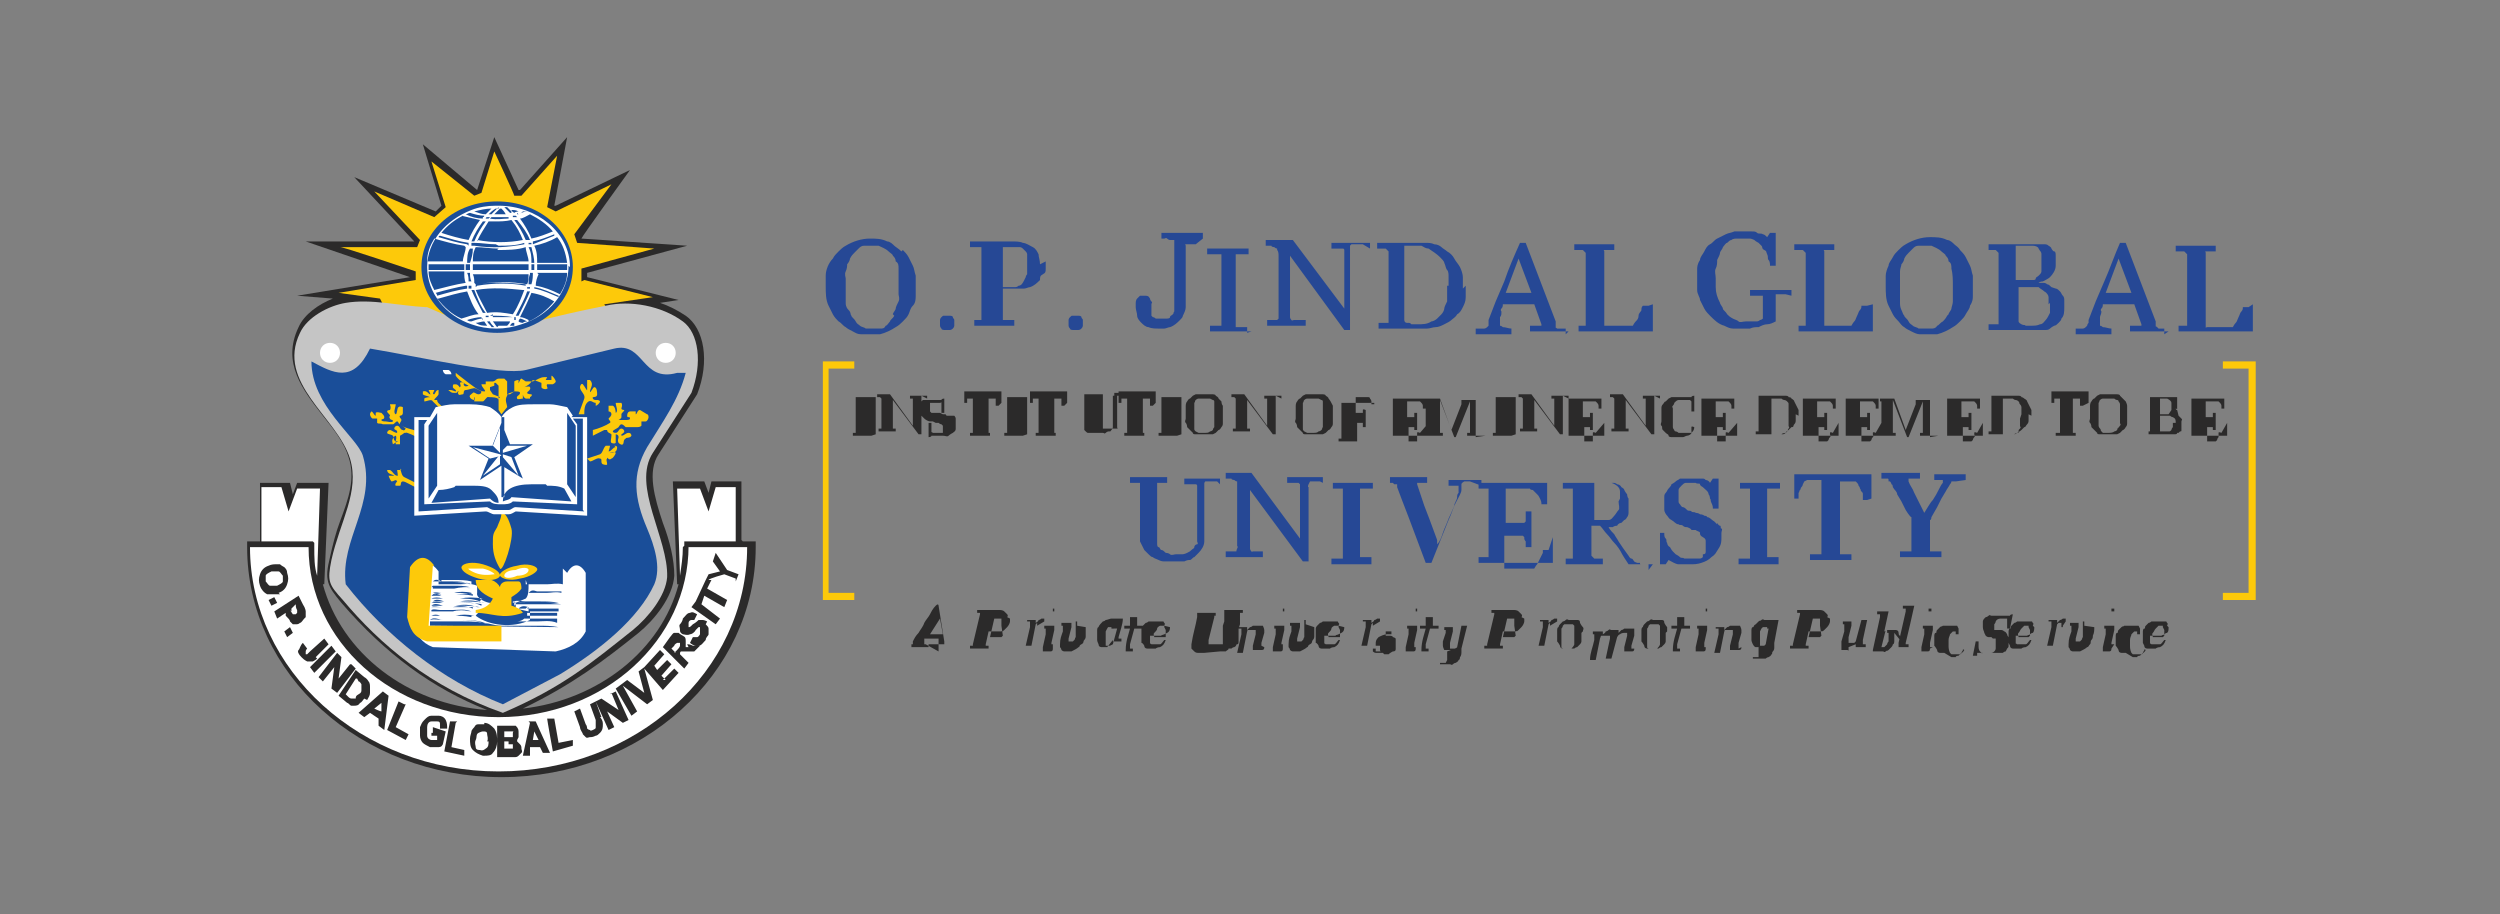
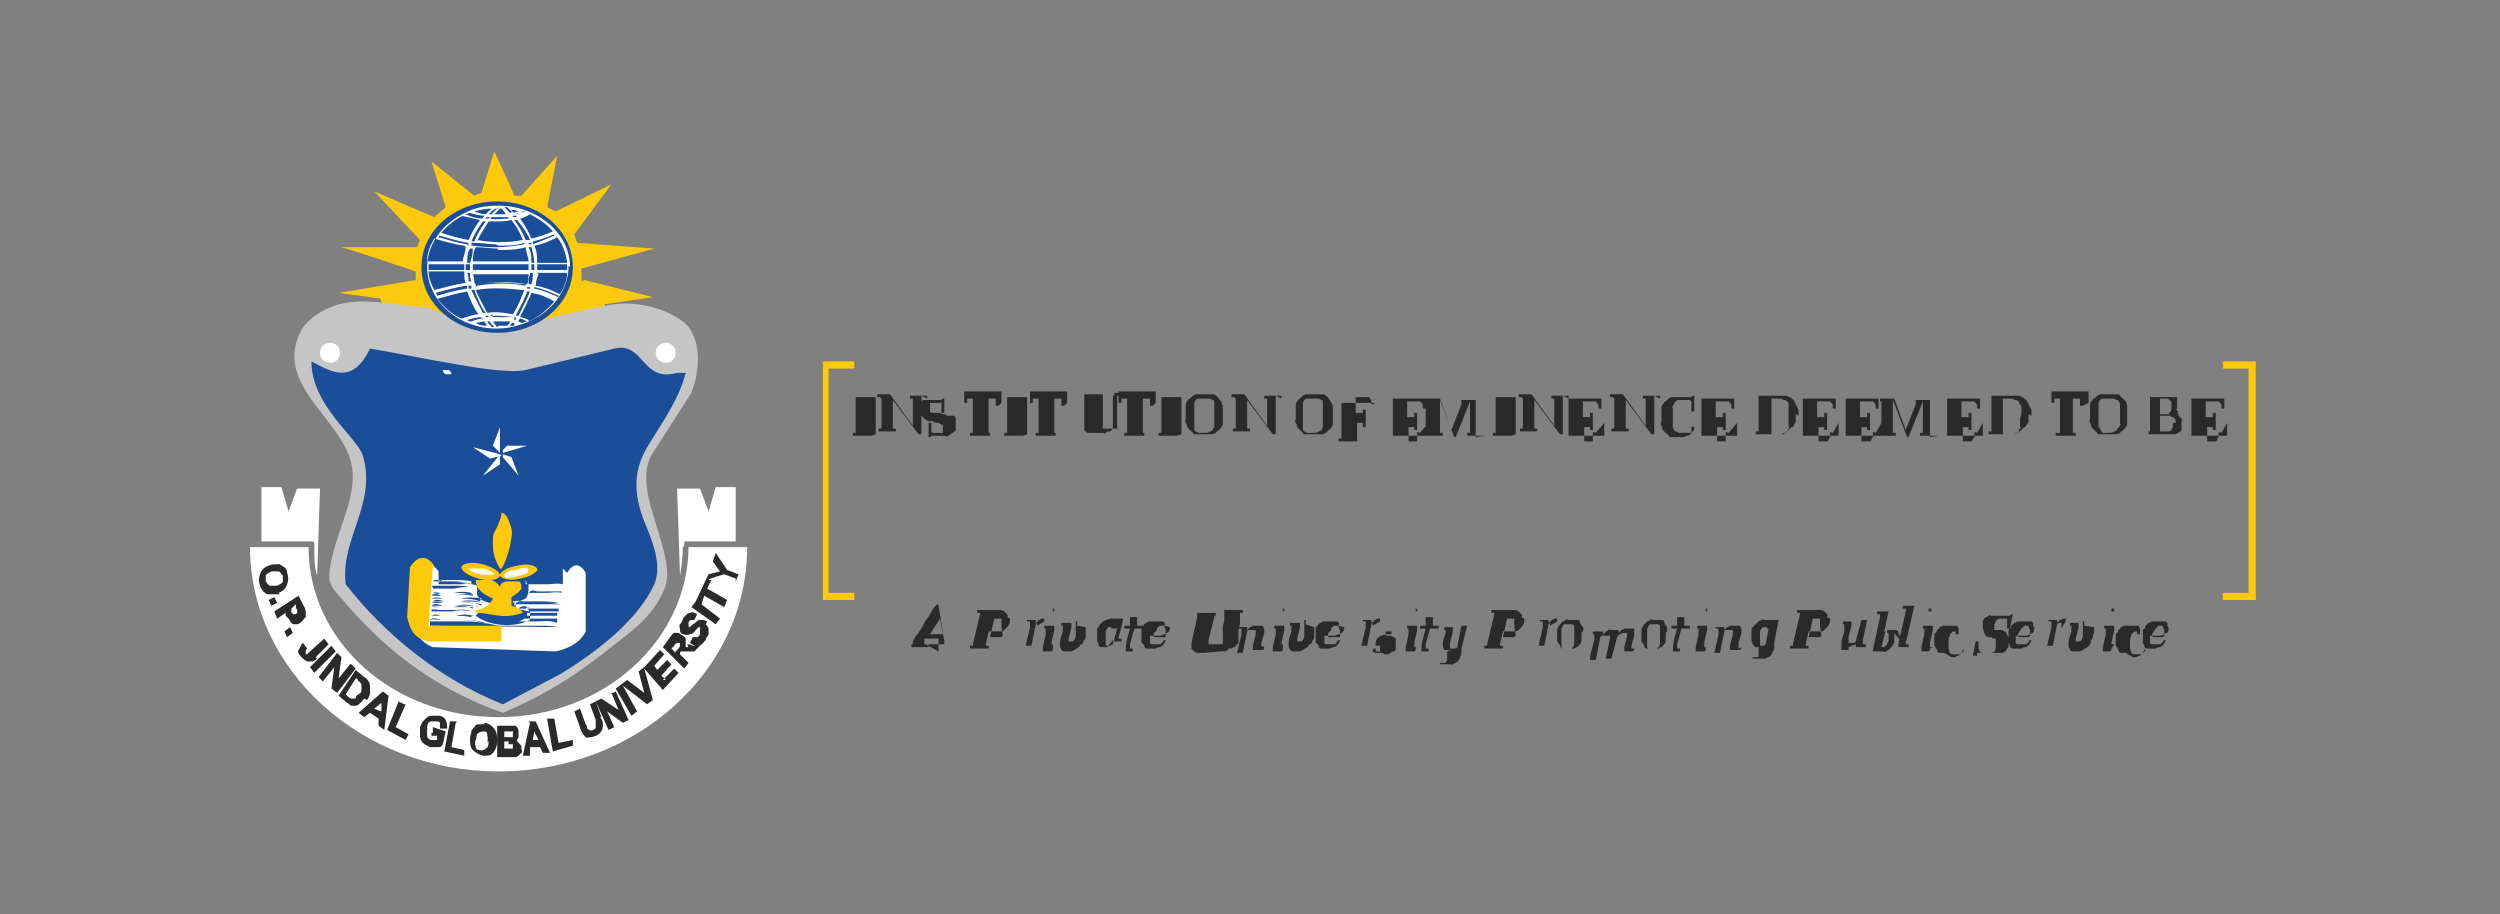
<svg xmlns="http://www.w3.org/2000/svg" id="Layer_1" version="1.1" viewBox="0 0 175 64">
  <rect x="0" y="0" width="175" height="64" fill="#808080" stroke="none" />
  <defs>
    <style>
      .st0 {
        fill: #fff;
      }

      .st0, .st1, .st2, .st3, .st4 {
        fill-rule: evenodd;
      }

      .st1 {
        fill: #1a4e99;
      }

      .st5 {
        fill: #264895;
      }

      .st2 {
        fill: #c5c5c5;
      }

      .st3, .st6 {
        fill: #fdc90a;
      }

      .st4, .st7 {
        fill: #2b2a2a;
      }
    </style>
  </defs>
-   <path class="st4" d="M51.9,37.8v-4.1h-2.1l-.2.8-.3-.8h-2.2l.3,7.2h.1c-1.2,4.6-5.6,8.1-10.9,8.7,3.5-1.7,5.6-3.3,8.1-5.3,1.1-.9,2.4-2.5,2.5-4,0-1.1-.3-2.4-.8-3.7-.6-1.8-1.1-3.6-.3-4.8l2.7-4.2h0c.9-2.3.5-4.6-.8-5.5-.6-.4-1.2-.7-1.8-.9l1.3-.2-6.4-1.6v-.3s7-1.9,7-1.9l-7.4-.5h0c0-.1,3.4-4.8,3.4-4.8l-5.2,2.5h-.1c0,0,.9-4.8.9-4.8l-3.3,3.7h-.1s-1.7-3.7-1.7-3.7l-1.2,3.7h0s-3.8-3.2-3.8-3.2l1.3,4.3-.4.4-5.7-2.4,4.2,4.5h0s-7.6,0-7.6,0l7.3,2.5-7.9,1.3,2.5.2c-1,.4-2,1.1-2.4,2-1.2,2.5.3,4.4,1.7,6.2.8,1,1.5,1.9,1.8,2.9.5,1.5,0,2.9-.6,4.5-.3.8-.5,1.6-.7,2.5-.4,1.6-.2,2,.8,3.2,3.1,3.6,6.4,6,10.2,7.5-5.6-.4-10.2-4-11.5-8.8h.1c0,0,.3-7.1.3-7.1h-2.2l-.3.8-.2-.8h-2.1v4.1h-.9v.4c0,8.9,8,16.1,17.8,16.1s17.8-7.2,17.8-16.1v-.4h-.9,0Z" />
  <path class="st3" d="M40.7,19.7v-.9c0,0,5.1-1.4,5.1-1.4l-5.4-.4-.2-.6,2.6-3.5-3.9,1.9-.6-.3.7-3.6-2.5,2.8h-.5c0-.1-1.4-3.1-1.4-3.1l-.9,2.9-.5.2-3-2.4,1,3.2-.8.7-4.2-1.8,3.2,3.4-.2.5h-5.4c0-.1,5.3,1.7,5.3,1.7v.6s-5.4.9-5.4.9c0,0,2.2.3,2.9.4l.6,1.2,7.6,2,5.6-.6,2.7-.9-.8-1.3,3.4-.5-4.8-1.2h0Z" />
  <path class="st2" d="M29.8,21.5c-1.9-.1-3.8-.6-5.6-.3-1.2.2-2.7,1-3.2,2.1-1.7,3.5,2.6,5.9,3.5,8.8.7,2.3-.7,4.4-1.3,7.1-.3,1.5-.2,1.7.8,2.8,2.6,3.1,6.1,6.1,11.2,7.9,4.2-1.8,6.2-3.5,9.1-5.8,1.1-.9,2.3-2.4,2.4-3.7.1-2.7-2.5-6.4-1-8.7l2.7-4.2c.8-2.1.5-4.2-.6-5-1.5-1.1-3.7-1.5-5.4-1.1-8.1,1.6-7.1,2.5-12.5.1" />
  <path class="st1" d="M45.3,31.3c1.1-1.8,2.2-3.3,2.7-5.2h-.6c-2.5.7-2.3-2.2-4.4-1.7l-6.2,1.5c-1.7.4-7.3-.9-10.9-1.5-1.2,2.5-2.6,1.7-4.1.9,0,3.1,3.2,5.3,3.6,6.6,1,3.4-1.6,5.8-1.2,9,2.8,3.6,6.7,6.7,11,8.4l4-2.1c2.8-1.7,5.5-3.9,6.6-6.3.5-1.2,0-2.7-.5-3.9-.9-2.1-1.1-3.8,0-5.7M34.8,23.3c2.9,0,5.3-2,5.3-4.6s-2.4-4.6-5.3-4.6-5.3,2-5.3,4.6,2.4,4.6,5.3,4.6" />
  <path class="st0" d="M30.1,43.7v-.2c.3,0,.6,0,.9,0,.2,0,.5,0,.8,0s.4,0,.6,0c.5,0,1.2,0,1.8.2h0c-.7-.3-1.3-.3-1.9-.3-.2,0-.4,0-.6,0-.3,0-.5,0-.7,0-.3,0-.6-.1-.9,0h0c.2-.2.5-.1.8,0,.2,0,.4,0,.7,0,.2,0,.3,0,.5,0,.5,0,1.1,0,1.7.2h0c.4,0,.8.2,1.3.2s.5,0,.8,0h0c.2,0,.5,0,.8,0,.2,0,.4,0,.6,0s.3,0,.4,0c.4,0,.9,0,1.4.1h0c0,0-9-.1-9-.1h0ZM30.9,40.6c.1,0,.3,0,.5,0,.1,0,.2,0,.4,0,.4,0,.8,0,1.2.1h0s0,.2,0,.2c-.4-.2-.8-.1-1.2-.1-.1,0-.2,0-.4,0-.2,0-.3,0-.5,0-.2,0-.4,0-.6,0h0c0,0,0,0,0,0,.2,0,.4,0,.6,0,.1,0,.3,0,.5,0,.1,0,.2,0,.4,0,.3,0,.7,0,1.1.1h0c-.4-.2-.8-.2-1.2-.2-.1,0-.2,0-.3,0-.2,0-.3,0-.5,0-.2,0-.5,0-.6,0h0c.2-.2.4-.1.6,0h0ZM33,41.5c-.4-.1-.9-.1-1.2,0-.1,0-.3,0-.4,0-.2,0-.4,0-.5,0-.2,0-.4,0-.6,0h0c.2-.1.4,0,.6,0,.1,0,.3,0,.5,0s.2,0,.4,0c.4,0,.8,0,1.2.1h0s0,0,0,0h0ZM33.1,41.6s0,0,0,0c-.4-.1-.9,0-1.2,0-.1,0-.3,0-.4,0-.2,0-.4,0-.5,0-.3,0-.5,0-.7,0h0c.2-.1.4-.1.6,0,.2,0,.3,0,.5,0,.1,0,.3,0,.4,0,.4,0,.8,0,1.3.1h0ZM32.1,41.7c-.2,0-.3,0-.5,0-.2,0-.4,0-.6,0-.3,0-.5,0-.8,0h0c.2-.2.4-.1.7,0,.2,0,.3,0,.5,0,.1,0,.3,0,.4,0,.4,0,.8,0,1.3,0-.4,0-.7,0-1,0h0ZM33.2,41.7h0s0,0,0,0h0ZM33.7,41.9c0,0,.1,0,.1,0h0c-.6-.1-1.1-.1-1.6,0-.2,0-.4,0-.5,0-.2,0-.5,0-.7,0-.3,0-.6,0-.8,0h0c.2-.1.5-.1.8,0,.2,0,.4,0,.6,0,.1,0,.3,0,.5,0,.5,0,1,0,1.5.2h0s0,0,0,0ZM33.8,42.2c-.6-.2-1.1-.2-1.6-.1-.2,0-.4,0-.5,0-.2,0-.5,0-.6,0-.3,0-.6,0-.8,0h0c.2-.2.5-.1.8,0,.2,0,.4,0,.7,0s.3,0,.5,0c.5,0,1,0,1.6.1h0ZM33.7,42.4h0c-.6-.3-1.1-.2-1.6-.2-.2,0-.3,0-.5,0-.2,0-.4,0-.6,0-.3,0-.5,0-.8,0h0c.2-.1.5-.1.8,0,.2,0,.4,0,.7,0s.3,0,.5,0c.5,0,1,0,1.6.1,0,0,0,0,0,0,0,0,0,0-.1,0h0ZM33.4,42.5c-.5-.2-1-.2-1.5-.1-.2,0-.3,0-.4,0-.2,0-.4,0-.6,0-.3,0-.5,0-.7,0h0c.2-.2.5-.1.8,0,.2,0,.4,0,.6,0,.1,0,.3,0,.5,0,.5,0,1,0,1.5.1,0,0-.2,0-.2,0h0ZM33.1,42.6c-.5-.2-1-.2-1.4-.1-.1,0-.3,0-.4,0-.2,0-.4,0-.5,0-.2,0-.4,0-.6,0h0c.2-.1.4,0,.7,0,.2,0,.4,0,.6,0s.3,0,.4,0c.4,0,.8,0,1.3,0,0,0,0,0-.1,0M33,42.8c-.5-.2-.9-.1-1.3-.1-.1,0-.3,0-.4,0-.2,0-.4,0-.5,0-.2,0-.4,0-.6,0h0c.2-.1.4,0,.6,0,.2,0,.3,0,.5,0,.1,0,.3,0,.4,0,.4,0,.8,0,1.3.1,0,0,0,0,0,.1h0ZM33,43.1h0c0,0,.1,0,.2,0-.5-.1-.9-.1-1.3,0-.2,0-.3,0-.4,0-.2,0-.4,0-.6,0-.2,0-.5,0-.7,0h0c.2-.1.4-.1.6,0,.2,0,.3,0,.5,0,.1,0,.3,0,.4,0,.4,0,.8,0,1.3.1h0ZM30.2,43.1c.2,0,.4,0,.7,0,.2,0,.4,0,.6,0s.3,0,.5,0c.4,0,.8,0,1.3,0-.4,0-.7,0-1,0-.2,0-.4,0-.5,0-.2,0-.5,0-.7,0-.3,0-.5,0-.8,0h0ZM30.2,42.7c.2,0,.3,0,.5,0,.2,0,.3,0,.5,0s.2,0,.4,0c.4,0,.8,0,1.3.1,0,0,0,0,0,0-.4-.1-.9-.1-1.2,0-.1,0-.3,0-.4,0-.2,0-.4,0-.5,0-.2,0-.4,0-.6,0h0c0,0,0,0,0,0ZM30.3,41.1c.2,0,.4,0,.6,0,.1,0,.3,0,.5,0h.4c.4,0,.7,0,1.2.1h0c0,0,0,0,0,0-.4-.1-.8-.1-1.2,0-.1,0-.2,0-.4,0-.2,0-.3,0-.5,0-.2,0-.4,0-.6,0h0s0,0,0,0ZM30.3,41c.2,0,.4,0,.6,0,.1,0,.3,0,.5,0h.4c.3,0,.7,0,1.1.1h0c-.4,0-.8,0-1.2,0-.1,0-.2,0-.4,0-.2,0-.3,0-.5,0-.2,0-.4,0-.6,0h0s0,0,0,0ZM33.3,43.3s0,0,0,0c0,0,0,0,0,0M36.8,43.3h0s0,0,0,0c.2,0,.3,0,.6,0,.1,0,.3,0,.4,0h.3c.3,0,.6,0,.9,0v.3c-.5-.2-1-.1-1.4-.1-.2,0-.3,0-.4,0-.2,0-.4,0-.6,0-.2,0-.3,0-.4,0,.2,0,.4-.1.5-.2h0ZM36.9,43.1c0,0,0-.1,0-.2h0c.2,0,.3,0,.5,0,.1,0,.2,0,.4,0h.3c.3,0,.6,0,.9,0v.2c-.4,0-.7,0-1,0-.1,0-.2,0-.3,0-.2,0-.3,0-.4,0-.2,0-.4,0-.5,0h0s0,0,0,0ZM36.9,42.6c.1,0,.3,0,.4,0,.1,0,.3,0,.5,0h.3c.3,0,.6,0,1,0v.2c-.4,0-.7,0-.9,0-.1,0-.2,0-.3,0-.1,0-.3,0-.4,0-.2,0-.4,0-.5,0,0,0,0-.2,0-.3h0,0ZM36.8,42.6h-.5c.2-.2.4-.2.7-.1.2,0,.3,0,.5,0,.1,0,.3,0,.4,0,.4,0,.8,0,1.3,0h0c-.4,0-.7,0-1,0-.1,0-.2,0-.3,0-.2,0-.3,0-.4,0-.2,0-.4,0-.6,0h0ZM36,42.4v-.2s0,0,0,0c.2-.1.5,0,.8,0,.2,0,.4,0,.6,0s.3,0,.5,0c.4,0,.9,0,1.4.1h0c-.5,0-.9,0-1.3,0-.2,0-.3,0-.4,0-.2,0-.4,0-.5,0-.3,0-.6,0-.8,0h0s-.2,0-.2,0h0ZM36,42.1h0s0,0,0,0c.2-.1.5,0,.8,0,.2,0,.4,0,.6,0s.3,0,.4,0c.4,0,.9,0,1.3.1h0c-.5,0-1,0-1.4,0-.2,0-.3,0-.4,0-.2,0-.4,0-.6,0-.3,0-.6-.1-.8,0h0c0-.1,0-.1,0-.1ZM36.6,41.9h0c.2,0,.4,0,.7,0,.1,0,.3,0,.5,0,.1,0,.2,0,.4,0,.3,0,.7,0,1.1,0h0c-.5,0-1,0-1.4,0-.2,0-.3,0-.4,0-.2,0-.4,0-.6,0-.2,0-.3,0-.4,0h.2c0,0,0,0,0,0ZM36.9,41.7h0c.2,0,.4,0,.6,0,.1,0,.3,0,.4,0h.3c.3,0,.7,0,1,0h0c-.4,0-.8,0-1.1,0-.1,0-.2,0-.3,0-.2,0-.3,0-.5,0-.2,0-.3,0-.5,0,0,0,0,0,0,0h0ZM36.9,41.5h0c.2,0,.4,0,.6,0,.1,0,.3,0,.4,0s.2,0,.3,0c.3,0,.6,0,1,0h0c-.4,0-.8,0-1,0h-.3c-.2,0-.3,0-.4,0-.2,0-.4,0-.6,0,0,0,0,0,0-.1h0ZM39.3,41.5c-.4-.1-.7,0-1,0-.1,0-.2,0-.3,0-.2,0-.3,0-.4,0-.2,0-.4,0-.6,0h0c.2-.2.3-.2.6-.1.1,0,.3,0,.4,0h.3c.3,0,.6,0,1,0h0c0,0,0,.1,0,.1ZM36.9,40.9c.2,0,.3,0,.6,0,.1,0,.3,0,.4,0h.3c.3,0,.6,0,1,0h0c-.4,0-.7,0-1,0h-.3c-.2,0-.3,0-.4,0-.2,0-.4,0-.6,0h0c.2,0,.3,0,.5,0,.1,0,.3,0,.4,0h.3c.3,0,.6,0,1,0h0c-.4,0-.7,0-1,0-.1,0-.2,0-.3,0-.2,0-.3,0-.4,0-.2,0-.4,0-.6,0,0-.1,0-.2,0-.3h0s0,0,0,0ZM39.4,39.8v1.1c-.4-.1-.8,0-1.1,0-.1,0-.2,0-.3,0-.2,0-.3,0-.4,0-.2,0-.4,0-.6,0,0,0,0-.2,0-.3h0c0,0,0,.2,0,.3,0,.4,0,.8-.2,1l-.7.3v.4s.9.2.9.2h0s0,0,0,0h.1c0,.2,0,.3,0,.5,0,0,0,0,0,.1-1.2.6-2.9.4-3.8-.3.2-.3.5-.4,1-.5,0,0,0,0,0-.1,0,0,0-.1,0-.2,0,0,0,0,0-.1-.2,0-1-.3-.9-.7v-.8c0,0,0,0,0,0v.3c-.5-.2-.9-.1-1.2-.1-.1,0-.2,0-.4,0-.2,0-.3,0-.5,0-.2,0-.4,0-.6,0v-.9c-.5-.7-1.1-.8-1.6.1l-.2,3.5c.2.8.6,1.4,1.4,1.7l8.6.3c.9-.2,1.7-.6,2.1-1.4v-4.1c-.4-.7-.9-.7-1.3,0h0ZM23.1,24c-.4,0-.7.3-.7.7s.3.7.7.7.7-.3.7-.7-.3-.7-.7-.7M46.6,24c-.4,0-.7.3-.7.7s.3.7.7.7.7-.3.7-.7-.3-.7-.7-.7" />
  <path class="st0" d="M31.4,25.9c-.2,0-.4,0-.4,0s0,.2.2.3c.2,0,.4,0,.4,0,0,0,0-.2-.2-.3" />
  <path class="st3" d="M30.4,39.6c-.5-.7-1.1-.8-1.7.1l-.2,3.5c.2.8.4,1.4,1.4,1.7h5.2c0,.1,0-1.1,0-1.1h-5.1c0-.1.3-4.2.3-4.2ZM36.2,39.6c-.7.1-1.3.5-1.2.7s.7.4,1.4.2c.7-.1,1.3-.5,1.2-.7s-.7-.4-1.4-.2" />
  <path class="st3" d="M33.5,40.5c.7.2,1.4.1,1.5-.2,0-.3-.5-.6-1.2-.8s-1.4-.1-1.5.2c0,.3.5.6,1.2.8M35.8,42.5c0-.2,0-.5,0-.7.3-.2.5-.3.7-.6,0-.1,0-.5-.2-.5h-.8c-.3,0-.5.2-.5.4-.1-.2-.3-.4-.6-.5h-1.1c0,.5.3.9,1.2,1.3-.2.4-.5.7-1.2.8v.2c1.2,0,1.8.5,3.3,0-.1-.2-.4-.4-.8-.5M35,39.8c.2.3,1-2.1.8-2.8-.2-.7-.4-1.1-.7-1.1,0,.4-.2.7-.3,1-.3.5-.3.5-.3,1.2s.2,1.2.5,1.7" />
  <path class="st0" d="M37,22.4c-.2-.1-.4-.2-.6-.2.3-.6.6-1.2.8-1.7.6.1,1.1.3,1.6.6-.5.6-1.1,1.1-1.8,1.4M36.1,22.7s0,0,0,0c0,0,0,0,0,0h-.1ZM34.8,22.9c-.1-.1-.2-.3-.3-.4.4,0,.8,0,1.2,0,0,.1-.1.2-.2.3-.2,0-.4,0-.6,0h0ZM33.9,22.5l.2.3c-.3,0-.5,0-.8-.2.2,0,.4-.1.6-.1h0ZM30.7,20.9c.7-.2,1.4-.4,2-.5.2.5.4,1.1.8,1.6-.4,0-.8.2-1.2.3-.7-.3-1.2-.8-1.7-1.4M32.3,15.1c.4.1.9.2,1.3.3-.3.4-.6.9-.8,1.4-.6-.1-1.3-.3-1.9-.5.4-.5.9-.9,1.5-1.2M34.4,14.6c-.1.1-.3.3-.4.4-.3,0-.5-.1-.8-.2.4-.1.8-.2,1.2-.2h0ZM34.9,14.5c-.2.2-.3.3-.5.5,0,0-.1,0-.2,0,.1-.1.3-.3.5-.4h.2M38.7,16.2c-.5.2-1,.4-1.5.5-.2-.5-.5-1-.8-1.4.2,0,.5-.2.7-.3.6.3,1.2.7,1.6,1.2M37.4,20.1c.6.1,1.2.4,1.7.6,0,0,0,0,0,.1-.5-.2-1.1-.5-1.7-.6,0,0,0,0,0-.1h0ZM36.9,20.2s0-.1,0-.1c0,0,.1,0,.2,0,0,0,0,.1,0,.1,0,0-.1,0-.2,0h0ZM36.1,22.1c.3-.6.6-1.1.8-1.7,0,0,.1,0,.2,0-.2.5-.5,1.1-.8,1.7,0,0,0,0-.1,0h0ZM34.3,22.1c.5,0,1.1,0,1.6.1h0c-.4,0-.9,0-1.4,0,0,0,0-.1,0-.2h0ZM33.2,20.3c.2.5.4,1.1.8,1.6,0,0-.1,0-.2,0-.3-.6-.6-1.1-.8-1.6h.2ZM32.8,20h.2s0,0,0,.2h-.2s0,0,0-.2M32.7,20c0,0,0,.1,0,.2-.7.1-1.4.3-2.1.5,0,0,0-.1-.1-.2.7-.2,1.5-.4,2.1-.5M32.5,19.1c0,.2,0,.5.1.7-.7.1-1.4.3-2.2.5-.2-.4-.4-.8-.4-1.3h2.5,0ZM32.5,18.5v.4h-2.5c0,0,0-.2,0-.2v-.2h2.5ZM32.6,17.3c0,.3-.2.7-.2,1h-2.5c0-.6.2-1.1.5-1.6.7.2,1.4.4,2.1.5M32.7,17.1c-.7-.1-1.3-.3-2-.5,0,0,0-.1.1-.1.7.2,1.3.4,2,.5,0,0,0,.1,0,.2M33.2,17s0,.1,0,.2h-.2c0,0,0-.1,0-.2h.2ZM34,15.5c-.3.4-.6.9-.8,1.4h-.2c.2-.5.5-1,.8-1.4,0,0,.1,0,.2,0M34.8,15.2c.3,0,.5,0,.8,0,0,0,0,0,0,.1-.4,0-.8.1-1.3,0,0,0,0,0,.1-.1,0,0,.2,0,.3,0h0ZM35.1,14.6c.1.1.2.2.3.4-.2,0-.5,0-.8,0,.1-.1.3-.3.4-.4M35.8,14.9h-.1c-.1-.1-.2-.2-.4-.4,0,0,.1,0,.2,0,.1.1.2.2.3.3M36,14.9c0,0-.2-.1-.2-.2.2,0,.3,0,.5.1,0,0-.2,0-.3.1M36.2,15c.2,0,.3-.1.4-.2,0,0,.2,0,.3,0-.2,0-.4.1-.6.2,0,0,0,0-.1-.1h0ZM35.9,15.2s0,0,0-.1c0,0,0,0,.2,0,0,0,0,0,.1.1,0,0,0,0-.2,0M36.8,16.8c-.2-.5-.5-1-.8-1.4,0,0,0,0,.2,0,.4.5.7.9.9,1.4,0,0-.1,0-.2,0M37.2,17.1c0,0-.2,0-.2,0,0,0,0,0,0-.1,0,0,.2,0,.2,0,0,0,0,0,0,.1h0ZM37.3,17s0,0,0-.1c.5-.1,1-.3,1.5-.5,0,0,0,0,0,.1-.5.2-1,.4-1.5.6h0ZM37.6,18.4c0-.4,0-.8-.2-1.2.5-.1,1.1-.3,1.6-.6.4.5.6,1.1.7,1.8h-2.1ZM37.6,19.1h2.1c0,.5-.2,1-.5,1.5-.6-.3-1.1-.5-1.7-.6,0-.3.1-.6.2-.8h0ZM37.1,19.1h.2c0,.2,0,.5-.1.8,0,0-.2,0-.2,0,0-.2,0-.5.1-.7h0ZM32.9,19.1c0,.2,0,.4.1.6h-.2c0-.2,0-.4-.1-.6h.3ZM32.9,18.5v.4h-.3v-.4h.3ZM32.9,18.4h-.2c0-.3,0-.7.2-1h.2c0,.4-.1.7-.2,1M37,18.9h-3.9c0-.1,0-.3,0-.4h3.9c0,.1,0,.3,0,.4h0ZM37.2,18.5h.2c0,.1,0,.3,0,.4h-.2v-.4h0ZM37.4,18.4h-.2c0-.4,0-.7-.2-1.1,0,0,.1,0,.2,0,.1.4.2.8.2,1.1h0ZM34.8,17.5c.7,0,1.4,0,2-.2,0,.3.2.7.2,1h-3.9c0-.3,0-.6.2-1,.5,0,1.1.1,1.6.1h0ZM33.4,16.9c.2-.5.5-.9.8-1.4.1,0,.3,0,.4,0,.4,0,.8,0,1.2-.1.4.5.6.9.8,1.4-1,.2-2.1.2-3.2,0h0ZM34.9,17.2c.6,0,1.2,0,1.8-.2,0,0,0,0,0,.1-1.1.2-2.2.3-3.5.1,0,0,0-.1,0-.2.5,0,1,.1,1.5.1M33.2,19.8c0-.2,0-.4-.1-.6h3.9c0,.2,0,.5-.1.7-1.1-.2-2.3-.2-3.6,0h0ZM36.7,20.3c-.2.5-.4,1.1-.8,1.7-.6-.1-1.1-.2-1.8-.1-.3-.6-.6-1.1-.8-1.6,1.2-.2,2.3-.1,3.3,0M33.3,20.1c0,0,0-.1,0-.2,1.2-.2,2.4-.1,3.5,0,0,0,0,.1,0,.1-1.1-.2-2.2-.2-3.4,0h0ZM39.7,18.7c0,0,0,.2,0,.2h-2.1c0-.1,0-.3,0-.4h2.1v.2h0ZM33.8,15.3c-.4,0-.8-.1-1.2-.3.1,0,.2-.1.3-.1.3.1.7.2,1,.2,0,0,0,.1-.1.1M34.1,15.2c0,0,.1,0,.2,0,0,0,0,0-.1.1,0,0-.1,0-.2,0,0,0,0-.1.1-.1M33.8,22.3c-.3,0-.5.1-.8.2-.1,0-.2,0-.3-.1.3-.1.7-.2,1-.2,0,0,0,.1.1.2M34.3,22.5c0,.1.2.3.3.4,0,0-.2,0-.2,0,0-.1-.2-.2-.3-.4,0,0,.1,0,.2,0M34,22.3c0,0,0-.1,0-.2h.2s0,0,0,.1c0,0-.1,0-.2,0M36,22.6v.2c-.2,0-.2,0-.3,0,0,0,.1-.2.2-.2,0,0,0,0,.1,0h0ZM36.4,22.3c.1,0,.3.1.5.2,0,0-.2,0-.3.1,0,0-.2,0-.3-.1,0,0,0-.1.1-.2h0ZM36.1,22.4s0,0-.1,0c0,0,0-.1,0-.2,0,0,0,0,.1,0,0,0,0,.1,0,.2M39.9,18.7c0-2.4-2.3-4.3-5-4.3h-.2c-.6,0-1.2.1-1.7.3h0c-1.8.7-3.1,2.2-3.1,4s1.3,3.4,3.1,4h0s0,0,0,0c1.1.4,2.4.4,3.5,0h0c1.9-.6,3.3-2.2,3.3-4.1h0ZM22,38v.3c0,.7,0,1.4.2,2l.2-6.1h-1.6l-.6,1.6-.5-1.7h-1.4v3.8h3.3s.3,0,.3,0h0ZM47.9,38.2v-.3h3.6v-3.8h-1.4l-.5,1.7-.6-1.6h-1.6l.2,6.1c.1-.7.2-1.3.2-2" />
  <path class="st0" d="M48.2,38.2c0,6.6-5.9,12-13.3,12s-13.3-5.3-13.3-11.9h-4.1c0,8.6,7.8,15.7,17.4,15.7s17.4-7,17.4-15.7h-4.1Z" />
-   <path class="st3" d="M30.4,28c0-.1.2-.2.3-.4,0,0,0-.3,0-.3-.2,0-.2.2-.3.3-.2,0,0-.2,0-.3,0,0-.4,0-.4,0s.2.4.1.3c-.1,0-.2-.3-.5-.2,0,0,0,.1,0,.2.1.1.3.1.5.2,0,0-.3,0-.4.1,0,0,0,.2,0,.2.2,0,.5-.2.6,0l.4.4h.3c-.2-.2-.4-.3-.4-.5M41.7,28.4c.1,0,.3-.2.3-.3-.1-.2-.4,0-.5-.2-.1-.2.3,0,.3-.3,0-.1,0-.5-.2-.5-.1,0-.3.5-.3.3,0-.2.3-.5,0-.8,0,0-.2,0-.2,0,0,.2,0,.5,0,.7,0,.1-.2-.3-.3-.4s-.2.1-.2.2c0,.3.4.5.3.8l-.4,1.1h.4c0-.3,0-.7.3-.9.2-.1.3.1.5.1M27.5,31.1c0-.1-.1-.2,0-.4,0,0,.1-.2.2-.2.1.1,0,.3,0,.4,0,0,0,.2,0,.2,0,0,.2,0,.3,0,0-.2,0-.4,0-.5,0,0,0,0,0-.1,0,0,.2-.1.3-.2h.1c0-.1.8.3.8.3v-.4c-.4-.2-.9-.2-1.2-.5-.1,0,.1-.2.1-.3,0-.1-.2-.2-.1-.3,0,0,.2,0,.2-.2,0-.1,0-.3,0-.4,0,0-.2-.1-.3,0-.1,0-.1.5-.2.5-.2-.1,0-.5,0-.7,0,0-.1,0-.1,0,0,0-.2,0-.3,0,0,.1.1.2,0,.4,0,0-.2,0-.2.1,0,.1.2.2.2.3,0,0-.1.1,0,.2,0,.1.3.1.2.2-.1.1-.4,0-.5,0-.1,0-.3,0-.3-.1,0-.1.2,0,.2-.2,0-.1-.1-.2-.2-.3-.1,0-.3-.1-.4,0,0,0,0,.3,0,.2-.1,0-.2-.3-.3-.3,0,0-.1.1-.1.2,0,.1.1.3.2.3,0,0,.2,0,.3,0,0,0,0,.2,0,.3.1.1.2,0,.4.1.1,0,.1,0,.2,0,.1,0,.3,0,.5,0,.1,0,.2-.2.3-.2.1,0,.1.2.2.2.1.1.3.2.4.3,0,0-.1.2-.2.1-.2,0-.2-.3-.4-.3-.1,0-.2.1-.2.2s.2.1.2.2c0,0,0,.2,0,.1-.2,0-.4-.2-.5-.2s-.2.1-.2.2c0,.1.3.1.4.2.1.1,0,.3.2.4,0,0,.2,0,.3-.1M44.8,28.7c-.2,0-.2.3-.3.3,0,0,0-.2,0-.2-.1,0-.3,0-.4,0-.1,0-.2.1-.2.3s.2,0,.2.2c0,.1-.2.1-.3.1-.2,0-.4,0-.5,0,0,0,.2-.1.2-.2,0,0,0-.1,0-.2s.2-.2.2-.3c0,0-.2,0-.2-.1,0-.1.1-.2,0-.4,0,0-.2,0-.3,0,0,0-.1,0-.1,0,0,.2.2.6,0,.7,0,0,0-.4-.2-.5,0,0-.2,0-.3,0,0,.1,0,.3,0,.4,0,0,.2,0,.2.2,0,.1-.1.2-.2.3,0,.1.2.2.1.3-.3.2-.8.4-1.2.5v.4s.8-.4.8-.4h.2c0,.2.2.2.3.3,0,0,0,0,0,.1,0,.2-.1.4,0,.5,0,0,.2.1.3,0,0,0,0-.1,0-.2,0-.1,0-.3,0-.4,0,0,.2,0,.2.2,0,.1-.1.2,0,.4,0,0,.2.2.3.1.1-.1,0-.3.2-.4,0-.1.3,0,.4-.2,0,0,0-.2-.2-.2-.2,0-.3.2-.5.2,0,0,0-.1,0-.1,0,0,.2-.1.2-.2,0-.1-.1-.2-.2-.2-.2,0-.2.3-.4.3,0,0-.2,0-.2-.1,0-.1.3-.2.4-.3,0,0,.1-.2.2-.2.1,0,.2.1.3.2.1,0,.3,0,.5,0,.1,0,.1,0,.2,0,.2,0,.3,0,.4-.1,0,0,0-.2,0-.3,0,0,.2,0,.3,0,.1,0,.2-.2.2-.3,0,0,0-.2-.1-.2M43.1,31.3c-.2,0-.3.3-.5.3,0,0,.1-.3.1-.4,0,0-.2,0-.3,0-.2.2-.2.5-.4.6l-.9.3.2.2c.2,0,.5-.3.7-.2.2,0,0,.3.2.4,0,0,.3.1.3,0,0-.2-.1-.3,0-.4,0-.2.1.2.3,0,.1,0,.3-.3.3-.4s-.5,0-.4,0c.2,0,.5,0,.5-.4,0,0,0-.1-.2-.1M28.1,32.9c0,0-.2,0-.3,0,0,.1.1.5,0,.4-.2,0-.3-.3-.5-.4,0,0-.2,0-.2,0,0,.3.4.3.5.4.1,0-.3,0-.4,0,0,0,.1.3.2.4.2,0,.3-.2.4,0,0,0-.2.2-.1.3,0,0,.2,0,.3,0,.1,0,0-.3.2-.3.2,0,.6.3.9.4v-.3c0,0-.8-.4-.8-.4-.2-.1-.2-.4-.3-.6M35,27.8l-.5-.2-.2-.3v-.2c0,0,.3-.1.3-.1v-.2s.1,0,.1,0l.2.2v.9h0ZM38.6,26.6h-.4s.1-.2.1-.2h-.2c-.3,0-.5.2-.8.3-.2,0-.4,0-.5,0l-.3-.2c-.1,0-.2.4-.2.3v-.2c-.2,0-.3.1-.3.1v.7s-.3.2-.3.2h-.2s0-.9,0-.9l-.2-.2h-.3c-.1,0-.2,0-.3.1,0,0-.1.1-.2.1h-.5s0,.1,0,.2c0,0-.3,0-.3,0,0,.2.4.5.2.5-.4,0-.8-.4-1.1-.6l-.9-.7v.2c.2.3.5.5.9.7,0,0-.2.1-.3,0s0-.2,0-.2c-.1,0-.2-.1-.3,0,0,.1.1.2,0,.3,0,.1-.1-.2-.3-.2s-.2,0-.2.2c0,.1.3.2.2.3-.1,0-.2-.1-.4-.1s-.1,0,0,.1c.1.1.2.1.4.1s.1-.2.2-.1c0,0-.1.1,0,.2,0,.1.2,0,.3,0,.1,0,0-.3.2-.3.2,0,.6-.2.7-.1.2.1.2.1.4.2,0,0,0,.2-.2.2-.2,0-.3-.2-.4-.1s-.3.2-.2.3c0,.1.2.2.3.2s0-.3,0-.2c0,0,0,.2,0,.3,0,0,.2,0,.3,0,0,0,0-.2,0-.2,0,0,0,.2,0,.2,0,0,.2,0,.3,0,.1,0,.3-.4.4-.3.2,0,.7,0,.7.2v.7s.2.3.2.3l.4-.5c0-.2-.2-.5,0-.8,0-.2.3-.2.5-.3,0,0,0,0,.1,0,.1,0,.3,0,.3.1,0,.2-.3.2-.2.4,0,.1.3,0,.4,0,0,0,0-.3,0-.3s0,.2.2.3c0,0,.2,0,.3,0,0,0,0,0,0-.1,0,0,.2-.1.1-.2,0,0-.3,0-.3-.1,0-.1.3-.2.2-.4,0-.1-.5,0-.4,0,.2-.1.4-.2.5-.4s.4,0,.7.1c0,0,0,.2,0,.3,0,.1.3.2.4.1.1,0-.1-.2,0-.3.2,0,.2,0,.4,0,0,0,.2-.1.2-.2,0-.1-.2-.4-.3-.4h0Z" />
  <path class="st0" d="M36.1,39.9c-.5,0-.8.2-.8.4s.5.2.9,0c.5,0,.8-.2.8-.4s-.5-.2-.9,0M33.8,39.8c-.5,0-.9,0-1,0s.3.3.8.4.9,0,1,0-.3-.3-.8-.4M36.9,31.2h-1.4l-.3.3v.2l1.7-.5ZM35.2,31.8v.2l1.1,1.3-.5-1.3-.6-.2ZM35,32.5v-.7l-1.2,1.5,1.2-.8ZM34.5,31.2l.5.5v-1.8l-.5,1.3Z" />
-   <path class="st0" d="M40.9,35.8l-4.8-.3c-.2,0-.3.2-.5.2-.2,0-.3,0-.5,0s-.3,0-.5,0c-.2,0-.3-.1-.5-.2l-4.8.3v-6.4h.6s-.2.3-.2.3v5.6l4.6-.2c.2.2.5.2.8.2s.6,0,.8-.2l4.5.2v-5.6l-.3-.4h.7v6.4h0ZM30,29.8l.6-.9v5.1l-.6.9v-5.1ZM31.9,34c.4,0,.7,0,1,0,.7,0,1.2,0,1.5.3s.5.5.5.9c-.3,0-.5-.2-.6-.3l-4.1.3.5-.9c.4,0,.8-.1,1.1-.2h0ZM34.5,31.1l.6-1.5v-.4h.2v.9l.4,1h1.6l-1.3.9.6,1.5-1.3-.8v2.1h-.2v-2.2l-1.5,1,.6-1.5-1.4-.9h1.7ZM38.3,34c.4,0,.8,0,1.2.2l.5.9-4.2-.3c-.1.2-.4.2-.6.3,0-.8.7-1.2,2-1.2s.7,0,1,0M39.7,28.9l.6.9v5l-.6-.9v-5h0ZM40.1,29.1l-.4-.6c-.5-.1-.9-.2-1.2-.2-.4,0-.7,0-1.1,0-.6,0-1.1,0-1.5.2s-.6.4-.8.7c-.2-.3-.5-.5-.8-.7-.3-.1-.8-.2-1.4-.2s-.7,0-1.1,0c-.4,0-.8.1-1.3.2l-.4.7h-1.1v6.9l5-.3c.2,0,.4.2.6.2.2,0,.4,0,.5,0s.3,0,.5,0c.2,0,.3-.1.5-.2l5,.3v-6.9h-1.1s0,0,0,0Z" />
  <path class="st0" d="M35,31.8l-1.9-.5,1.2.8.8-.2Z" />
  <path class="st4" d="M25.1,47.7c.1,0,.2.2.2.2,0,0,0,.1,0,.2,0,0,0,.1,0,.2s0,.2-.2.3-.2.2-.2.3c0,0-.1,0-.2,0,0,0,0,0-.1,0,0,0-.1,0-.2-.1l-.2-.2.7-1.1h.1c0,0,0,0,0,0ZM25.7,49c.1-.2.2-.3.2-.5s0-.3,0-.4c0-.1,0-.3-.1-.4,0,0-.1-.2-.3-.3l-.6-.5-1.2,1.8.6.5c.1,0,.2.2.3.2s.2,0,.2,0h0c.1,0,.3,0,.4-.2.1,0,.2-.2.3-.3h0ZM28.3,49.3l-.4-.2-.8,2,1.3.7.2-.4-.9-.5.7-1.6ZM32,50.5h-.5c0,0-.4,2.1-.4,2.1l1.4.3v-.4c0,0-.9-.2-.9-.2l.3-1.7ZM34.2,51.9c0,.2,0,.4-.2.5,0,0-.2.2-.4.1-.1,0-.3,0-.3-.2,0-.1-.1-.3,0-.5s0-.4.2-.5c0,0,.2-.1.3-.1h0c.2,0,.3,0,.3.2,0,.1.1.3,0,.5M33.9,50.7c-.2,0-.3,0-.4,0-.1,0-.2,0-.3.2,0,0-.2.2-.2.3,0,.1-.1.3-.1.5,0,.3,0,.6.2.8s.4.3.7.4h.1c.2,0,.5,0,.6-.2.2-.2.3-.5.3-.8s0-.6-.2-.9c-.2-.2-.4-.4-.7-.4h0ZM24.5,46.5l-.8,1,.2-1.5-.3-.3-1.3,1.7.3.3.8-1-.2,1.5.4.3,1.3-1.7-.3-.3ZM30.2,51.5h.4c0,.1,0,.3,0,.3,0,0-.1,0-.2,0,0,0-.2,0-.2,0-.1,0-.3-.1-.3-.3,0-.1,0-.3,0-.6,0-.2.1-.4.3-.4.1,0,.2,0,.4,0,.1,0,.2,0,.2.2s0,.2,0,.3h0s.5,0,.5,0h0c0-.2,0-.4-.1-.6-.1-.2-.3-.3-.5-.3-.2,0-.3,0-.5,0-.2,0-.3.1-.5.3s-.2.3-.3.5c0,.2,0,.4,0,.6,0,.2.1.4.2.5s.3.2.5.3c.1,0,.2,0,.4,0h.1c.2,0,.3,0,.4-.2l.2-.9-.9-.3v.4c-.1,0-.1,0-.1,0ZM26.7,49.1v.7c-.1,0-.5-.2-.5-.2l.5-.4ZM26.8,48.4l-1.7,1.5.4.3.4-.3.6.4v.5c0,0,.4.3.4.3l.3-2.4-.4-.3ZM19.2,41.8l-.4.2.2.4.4-.2-.2-.4ZM18.9,41c-.1,0-.2-.2-.3-.3,0-.1,0-.3,0-.4,0-.1.2-.2.4-.3.1,0,.2,0,.3,0s.1,0,.2,0c.1,0,.2.2.3.3,0,.2,0,.3,0,.4s-.2.2-.4.3c-.2,0-.4,0-.5,0M19.5,41.5c.3-.1.5-.3.6-.6.1-.3.1-.5,0-.8,0-.2-.1-.3-.2-.4,0,0-.2-.1-.3-.2,0,0-.2,0-.3,0h0c-.1,0-.3,0-.5.1-.3.1-.5.3-.6.6s-.1.5,0,.8c.1.3.3.5.5.6.1,0,.2,0,.4,0s.3,0,.5,0h0ZM19.9,44.2l.2.4.4-.3-.2-.4-.4.3ZM22.1,46l.9-.9-.3-.4-1,.9c-.1.1-.2.2-.2.2,0,0,0,0-.1,0,0,0,0-.1,0-.2,0,0,0-.1.1-.2h0s-.3-.4-.3-.4h0c-.2.2-.2.4-.3.5s0,.3.2.5c.1.1.2.2.4.3.1,0,.2,0,.4,0,0,0,.2-.1.3-.2M20.4,42.8v-.2c0,0,.3-.3.3-.3h0c0,.3.1.4.1.4,0,0,0,.1,0,.2,0,0,0,0-.1.1,0,0,0,0-.1,0s0,0-.1,0c0,0,0,0-.2-.3h0ZM21.4,43.2c0-.1,0-.3,0-.4,0,0,0-.2-.2-.5l-.3-.6-1.7,1.1.2.5.6-.4v.2c.2.2.3.3.3.4,0,0,.1.1.2.2,0,0,.1,0,.2,0h0c.1,0,.2,0,.3-.1.1,0,.2-.2.3-.3h0ZM35.6,52.1c.2,0,.3,0,.3,0,0,0,0,0,0,0,0,0,0,0,0,.1s0,.1,0,.2c0,0,0,0-.1,0,0,0-.2,0-.2,0h-.3v-.5s.3,0,.3,0h0ZM35.9,51.6s0,0-.1,0c0,0-.1,0-.3,0h-.2v-.4s.2,0,.2,0c.2,0,.3,0,.3,0,0,0,0,0,.1,0s0,0,0,.1,0,0,0,.1M36.2,51.8s0,0,.1-.2c0,0,0-.2,0-.3,0-.2,0-.3-.2-.5,0,0-.1,0-.2,0,0,0-.2,0-.3,0h-.8s0,2.2,0,2.2h.7c.3,0,.4,0,.5,0,.1,0,.2,0,.3-.1,0,0,.1-.1.2-.2s0-.2,0-.3c0-.1,0-.2-.1-.3,0,0-.1-.1-.2-.2h0ZM23.2,45.2l-1.5,1.5.3.4,1.5-1.5-.3-.4ZM46.6,47.6l-.3-.3.7-.8-.3-.3-.7.7-.2-.3.7-.8-.3-.3-1.1,1.2h0l-.4.3.4,1.5-1.2-.9-.4.3h0s-.4.3-.4.3l1.1,1.9.4-.3-1-1.8,1.7,1.3.4-.3-.6-2.2,1.3,1.5,1.1-1.2-.3-.3-.8.8ZM47.3,45.7l-.3-.3.2-.2c0-.1.2-.2.2-.2,0,0,.2,0,.2,0,0,0,0,0,0,.1,0,0,0,0,0,.1,0,0,0,.1-.2.3l-.2.2h0ZM48.2,45.3s-.1,0-.2,0c0-.1,0-.3,0-.4,0-.2,0-.3-.2-.4,0,0-.2-.1-.3-.2-.1,0-.2,0-.3,0s-.2.2-.3.3l-.5.7,1.5,1.5.3-.4-.6-.6h0c0-.1,0-.2.1-.2s0,0,.1,0,.2,0,.3,0h.5c0,0,.4-.4.4-.4h-.5c-.2-.1-.3-.1-.4-.1h0ZM51.5,40.7l.2-.5-.8-.3-.8-1.2-.2.6.5.7-.8.2-.2.4h0s0,0,0,0h0s0,0,0,0l-.7,1.5h0s-.3.4-.3.4l1.7,1.2.3-.4-1.3-1,.2-.6,1.4.8.2-.5-1.4-.8.3-.6h-.2c0-.1,1.1-.4,1.1-.4l.8.3ZM49.5,43.5c0,0-.2-.1-.3-.1,0,0-.2,0-.3,0,0,0-.2.2-.4.3-.2.2-.2.2-.3.2,0,0,0,0,0,0,0,0,0,0,0,0,0,0,0-.2,0-.3s.1-.2.2-.2c0,0,.1,0,.2,0h0s.2-.4.2-.4h0c-.2-.1-.3-.2-.5-.1-.2,0-.3.2-.5.4,0,.1-.1.3-.2.4s0,.2,0,.4c0,.1,0,.2.2.3.1,0,.3.1.5,0,.1,0,.3-.1.4-.3.1-.1.2-.2.2-.2,0,0,0,0,.1,0,0,0,0,0,0,0,0,0,0,0,0,.2,0,0,0,.2,0,.3,0,0-.1.2-.2.2,0,0-.2,0-.3,0h0s-.2.4-.2.4h0c.1.1.3.2.4.2s.1,0,.2,0c.2,0,.3-.2.5-.4,0-.2.2-.3.2-.4s0-.3,0-.4c0-.1-.1-.2-.2-.3M42.8,48.5l.5,1.2-1.2-.8-.4.2.9,2,.4-.2-.5-1.1,1.1.8.4-.2-.9-2-.4.2ZM42.1,50.2l-.4-1.1-.4.2.4,1.1c0,.2,0,.3,0,.3,0,0,0,.1,0,.2s0,.1-.2.2-.2,0-.2,0c0,0-.1,0-.2-.1,0,0,0-.2-.1-.3l-.4-1.1-.4.2.4,1.1c0,.2.2.4.2.5,0,0,.1.1.2.2s.2,0,.3,0h0c.1,0,.2,0,.4-.1.1,0,.2-.1.3-.2.2-.2.2-.4.2-.6,0-.1,0-.3-.2-.5h0ZM37.7,51.8h-.4s.1-.6.1-.6l.3.6ZM37.1,50.6l-.5,2.3h.5c0,0,0-.6,0-.6h.7c0,0,.2.4.2.4h.5c0,0-1-2.2-1-2.2h-.5ZM39.1,52l-.3-1.7h-.5c0,.1.4,2.3.4,2.3l1.4-.4v-.4c0,0-1,.2-1,.2Z" />
  <path class="st7" d="M92.6,30c0,0,0-.1,0-.2s0-.1,0-.2,0-.2,0-.2c0,0,0-.2,0-.3s0-.2,0-.3c0,0,0-.2,0-.3s0-.2,0-.2,0-.1,0-.2c0,0,0-.1-.1-.1,0,0,0,0-.2-.1,0,0-.1,0-.2,0,0,0-.1,0-.2,0s-.2,0-.2,0c0,0-.1,0-.2,0,0,0-.1,0-.2.1s0,.1-.1.2c0,0,0,.1,0,.2s0,.1,0,.2c0,0,0,.2,0,.2,0,0,0,.2,0,.3s0,.2,0,.3c0,0,0,.2,0,.2s0,.2,0,.2,0,.1,0,.2,0,.1.1.2c0,0,0,0,.2.1,0,0,.1,0,.2,0,0,0,.1,0,.2,0,.2,0,.3,0,.4-.1,0,0,.1,0,.2-.1s0-.1.1-.2M93,27.9c.1.1.2.3.3.5,0,.1,0,.2,0,.3s0,.2,0,.3,0,.2,0,.3c0,.1,0,.2,0,.3s0,.2-.1.3c0,0-.1.2-.2.2,0,0-.1.1-.2.2,0,0-.2.1-.2.1,0,0-.2,0-.3,0s-.2,0-.3,0-.2,0-.3,0c0,0-.2,0-.3,0s-.2,0-.2-.1c0,0-.1-.1-.2-.2,0,0-.1-.1-.2-.2,0,0,0-.2-.1-.3s0-.2,0-.3,0-.2,0-.3,0-.2,0-.3c0-.1,0-.2,0-.3,0,0,0-.2.1-.3,0,0,.1-.2.2-.2,0,0,.1-.1.2-.2,0,0,.2-.1.2-.1,0,0,.2,0,.3,0s.2,0,.3,0,.2,0,.3,0c0,0,.2,0,.3,0,0,0,.2,0,.2.1,0,0,.2.1.2.2M121.6,29.6v.9h-2.5v-.2h0s0,0,0,0c0,0,0,0,0,0,0,0,0,0,0,0,0,0,0,0,0,0s0,0,0,0c0,0,0,0,0,0v-2.2s0,0,0,0c0,0,0,0,0,0,0,0,0,0,0,0,0,0,0,0,0,0s0,0,0,0,0,0,0,0h0v-.2h2.3v.7h-.2c0,0,0-.1,0-.2,0,0,0-.1-.1-.2,0,0,0,0-.1-.1,0,0,0,0-.1,0h-.8v1.1h.3c0,0,.2,0,.2,0,0,0,0,0,0,0h0c0,0,0-.1,0-.1h0c0,0,0-.2,0-.2,0,0,0,0,0,0s.2,0,.2,0v1.2h-.2s0,0,0-.1c0,0,0,0,0-.1s0,0,0,0c0,0,0,0,0,0,0,0,0,0,0,0,0,0,0,0,0,0,0,0,0,0,0,0h-.4v1s0,0,0,0c0,0,0,0,0,0,0,0,0,0,0,0h0s0,0,0,0h.6s0,0,0,0c0,0,0,0,0,0,0,0,0,0,0,0,0,0,0,0,0,0,0,0,0,0,0-.1,0,0,0-.1,0-.2,0,0,0-.1,0-.2,0,0,0,0,0-.1s.2,0,.2,0h0s0,0,0,0ZM117.5,30.6c0,0-.2,0-.3,0,0,0-.2,0-.2,0,0,0-.2,0-.2-.1s-.1-.1-.2-.2c0,0-.1-.1-.2-.2s0-.2-.1-.3,0-.2,0-.3c0-.1,0-.2,0-.3s0-.2,0-.3c0-.1,0-.2,0-.3,0-.1,0-.2.1-.3s.1-.2.2-.2c0,0,.1-.1.2-.2,0,0,.2-.1.2-.1,0,0,.2,0,.3,0,0,0,.2,0,.3,0s.1,0,.2,0c0,0,.1,0,.2,0s.1,0,.2,0,0,0,.2,0h0c0-.1.2-.1.2-.1,0,.4,0,.7,0,1.1h-.2c0,0,0-.1,0-.2s0-.1,0-.2,0-.1,0-.2c0,0,0-.1,0-.1,0,0,0,0-.1-.1,0,0,0,0-.1,0,0,0,0,0-.1,0,0,0-.1,0-.2,0,0,0-.1,0-.2,0,0,0-.1,0-.2,0,0,0-.1,0-.2.1s0,0-.1.1c0,0,0,.1-.1.2s0,.1,0,.2,0,.2,0,.3c0,.1,0,.2,0,.3s0,.2,0,.3c0,0,0,.2,0,.2s0,.1,0,.2c0,0,0,.1.1.2,0,0,0,.1.1.1,0,0,.1,0,.2.1,0,0,.1,0,.2,0,0,0,.1,0,.2,0,.1,0,.2,0,.3,0,0,0,0,0,.1,0s0,0,.1,0,0,0,0-.1c0,0,0,0,0-.1,0,0,0,0,0-.1s0,0,0-.1.2,0,.2,0c0,.2-.1.3-.2.4,0,.1-.2.2-.3.2s-.2.1-.3.1-.2,0-.4,0h0ZM115.8,27.7h0s0,0,0,0,0,0,0,0,0,0,0,0c0,0,0,0,0,0s0,0,0,.1c0,0,0,.1,0,.2v2.4h-.2l-1.8-2.4v1.7c0,0,0,.1,0,.2s0,0,0,.1,0,0,0,0,0,0,0,0,0,0,.1,0c0,0,0,0,.1,0,0,0,0,0,0,0h0v.2h-1.2v-.2h0s0,0,0,0c0,0,0,0,.1,0s0,0,.1,0,0,0,0,0,0,0,0,0c0,0,0,0,0-.1,0,0,0,0,0-.2v-1.8s0,0,0,0,0,0,0,0c0,0,0,0-.1-.1,0,0,0,0-.1,0,0,0,0,0-.1,0,0,0,0,0,0,0h0v-.2h.9l1.6,2.2v-1.6c0,0,0-.1,0-.2,0,0,0,0,0-.1,0,0,0,0,0,0,0,0,0,0,0,0s0,0-.1,0,0,0-.1,0c0,0,0,0,0,0h0v-.2h1.2v.2h0ZM112.3,29.6v.9h-2.5v-.2h0s0,0,0,0c0,0,0,0,0,0,0,0,0,0,0,0,0,0,0,0,0,0s0,0,0,0,0,0,0,0v-2.2s0,0,0,0c0,0,0,0,0,0,0,0,0,0,0,0,0,0,0,0,0,0s0,0,0,0,0,0,0,0h0v-.2h2.3v.7h-.2c0,0,0-.1,0-.2,0,0,0-.1-.1-.2,0,0,0,0-.1-.1,0,0,0,0-.1,0h-.8v1.1h.3c0,0,.2,0,.2,0,0,0,0,0,0,0h0c0,0,0-.1,0-.1h0c0,0,0-.2,0-.2,0,0,0,0,0,0s.2,0,.2,0v1.2h-.2s0,0,0-.1c0,0,0,0,0-.1s0,0,0,0c0,0,0,0,0,0,0,0,0,0,0,0,0,0,0,0,0,0,0,0,0,0,0,0h-.4v1s0,0,0,0c0,0,0,0,0,0,0,0,0,0,0,0h0s0,0,0,0h.6s0,0,0,0c0,0,0,0,0,0,0,0,0,0,0,0,0,0,0,0,0,0,0,0,0,0,0-.1,0,0,0-.1,0-.2s0-.1,0-.2c0,0,0,0,0-.1s.2,0,.2,0h0s0,0,0,0ZM109.4,27.7h0s0,0,0,0,0,0,0,0,0,0,0,0c0,0,0,0,0,0s0,0,0,.1c0,0,0,.1,0,.2v2.4h-.2l-1.8-2.4v1.7c0,0,0,.1,0,.2s0,0,0,.1,0,0,0,0,0,0,0,0,0,0,.1,0c0,0,0,0,.1,0,0,0,0,0,0,0h0v.2h-1.2v-.2h0s0,0,0,0c0,0,0,0,.1,0s0,0,.1,0,0,0,0,0,0,0,0,0c0,0,0,0,0-.1,0,0,0,0,0-.2v-1.8s0,0,0,0,0,0,0,0c0,0,0,0-.1-.1,0,0,0,0-.1,0,0,0,0,0-.1,0,0,0,0,0,0,0h0v-.2h.9l1.6,2.2v-1.6c0,0,0-.1,0-.2,0,0,0,0,0-.1,0,0,0,0,0,0,0,0,0,0,0,0s0,0-.1,0,0,0-.1,0c0,0,0,0,0,0h0v-.2h1.2v.2h0ZM105.8,30.5h-1.3v-.2h.2s0,0,0,0,0,0,0,0c0,0,0,0,0,0s0,0,0,0c0,0,0,0,0,0v-2.3s0,0,0,0c0,0,0,0,0,0,0,0,0,0,0,0,0,0,0,0,0,0s0,0,0,0c0,0,0,0,0,0h0v-.2h1.4v.2h0s0,0,0,0c0,0,0,0,0,0,0,0,0,0,0,0,0,0,0,0,0,0,0,0,0,0,0,0,0,0,0,0,0,0v2.2s0,0,0,0c0,0,0,0,0,0h0s0,0,0,0c0,0,0,0,0,0,0,0,0,0,0,0h0v.2h0ZM104,30.5h-1.3v-.2h.2s0,0,0,0c0,0,0,0,0,0s0,0,0,0,0,0,0,0c0,0,0,0,0,0v-2.2l-1,2.5h-.1l-1-2.6v2c0,0,0,.1,0,.2s0,0,0,.1,0,0,0,0,0,0,0,0,0,0,.1,0,0,0,.1,0c0,0,0,0,0,0h0v.2h-1.2v-.2h0s0,0,0,0c0,0,0,0,0,0,0,0,0,0,0,0s0,0,0,0,0,0,0,0c0,0,0,0,0-.1,0,0,0,0,0-.2v-1.9s0,0,0,0c0,0,0,0,0,0,0,0,0,0,0,0,0,0,0,0,0,0,0,0,0,0,0,0,0,0,0,0,0,0h0v-.2h1l.8,2.2.7-1.8s0,0,0-.1h0c0-.2,0-.2,0-.2h0s1,0,1,0v.2h0s0,0,0,0c0,0,0,0,0,0,0,0,0,0,0,0,0,0,0,0,0,0,0,0,0,0,0,0,0,0,0,0,0,0v2.2s0,0,0,0c0,0,0,0,0,0,0,0,0,0,0,0s0,0,0,0c0,0,0,0,0,0,0,0,0,0,0,0h0v.2h0,0ZM100,29.6v.9h-2.5v-.2h0s0,0,0,0c0,0,0,0,0,0,0,0,0,0,0,0,0,0,0,0,0,0s0,0,0,0c0,0,0,0,0,0v-2.2s0,0,0,0c0,0,0,0,0,0,0,0,0,0,0,0,0,0,0,0,0,0s0,0,0,0,0,0,0,0h0v-.2h2.3v.7h-.2c0,0,0-.1,0-.2,0,0,0-.1-.1-.2,0,0,0,0-.1-.1,0,0,0,0-.1,0h-.8v1.1h.3c0,0,.2,0,.2,0,0,0,0,0,0,0h0c0,0,0-.1,0-.1h0c0-.1,0-.1,0-.2,0,0,0,0,0,0s.2,0,.2,0v1.2h-.2s0,0,0-.1c0,0,0,0,0-.1s0,0,0,0c0,0,0,0,0,0,0,0,0,0,0,0,0,0,0,0,0,0,0,0,0,0,0,0h-.4v1s0,0,0,0c0,0,0,0,0,0,0,0,0,0,0,0h0s0,0,0,0h.6s0,0,0,0c0,0,0,0,0,0,0,0,0,0,0,0,0,0,0,0,0,0,0,0,0,0,0-.1,0,0,0-.1,0-.2s0-.1,0-.2c0,0,0,0,0-.1s.2,0,.2,0h0s0,0,0,0ZM89.3,27.7h0s0,0,0,0,0,0,0,0,0,0,0,0c0,0,0,0,0,0s0,0,0,.1c0,0,0,.1,0,.2v2.4h-.2l-1.8-2.4v1.7c0,0,0,.1,0,.2s0,0,0,.1,0,0,0,0,0,0,0,0,0,0,.1,0,0,0,.1,0c0,0,0,0,0,0h0v.2h-1.2v-.2h0s0,0,0,0c0,0,0,0,.1,0s0,0,.1,0,0,0,0,0,0,0,0,0c0,0,0,0,0-.1,0,0,0,0,0-.2v-1.8s0,0,0,0,0,0,0,0c0,0,0,0-.1-.1,0,0,0,0-.1,0,0,0,0,0-.1,0,0,0,0,0,0,0h0v-.2h.9l1.6,2.2v-1.6c0,0,0-.1,0-.2,0,0,0,0,0-.1,0,0,0,0,0,0,0,0,0,0,0,0,0,0,0,0-.1,0s0,0-.1,0c0,0,0,0,0,0h0v-.2h1.2v.2h0ZM85,30c0,0,0-.1,0-.2s0-.1,0-.2,0-.2,0-.2c0,0,0-.2,0-.3s0-.2,0-.3c0,0,0-.2,0-.3s0-.2,0-.2,0-.1,0-.2c0,0,0-.1-.1-.1,0,0,0,0-.2-.1,0,0-.1,0-.2,0,0,0-.1,0-.2,0s-.2,0-.2,0c0,0-.1,0-.2,0,0,0-.1,0-.2.1s0,.1-.1.2c0,0,0,.1,0,.2s0,.1,0,.2c0,0,0,.2,0,.2,0,0,0,.2,0,.3s0,.2,0,.3c0,0,0,.2,0,.2s0,.2,0,.2,0,.1,0,.2,0,.1.1.2c0,0,0,0,.2.1,0,0,.1,0,.2,0,0,0,.1,0,.2,0,.2,0,.3,0,.4-.1,0,0,.1,0,.2-.1,0,0,0-.1.1-.2h0ZM85.3,27.9c0,0,.1.1.2.2,0,0,0,.2.1.3,0,.1,0,.2,0,.3s0,.2,0,.3,0,.2,0,.3c0,.1,0,.2,0,.3s0,.2-.1.3c0,0-.1.2-.2.2,0,0-.1.1-.2.2,0,0-.2.1-.2.1,0,0-.2,0-.3,0s-.2,0-.3,0-.2,0-.3,0c0,0-.2,0-.3,0s-.2,0-.2-.1c0,0-.1-.1-.2-.2,0,0-.1-.1-.2-.2,0,0,0-.2-.1-.3s0-.2,0-.3,0-.2,0-.3,0-.2,0-.3c0-.1,0-.2,0-.3,0,0,0-.2.1-.3,0,0,.1-.2.2-.2,0,0,.1-.1.2-.2,0,0,.2-.1.2-.1,0,0,.2,0,.3,0s.2,0,.3,0,.2,0,.3,0c0,0,.2,0,.3,0,0,0,.2,0,.2.1,0,0,.2.1.2.2M82.4,30.5h-1.3v-.2h.2s0,0,0,0,0,0,0,0c0,0,0,0,0,0s0,0,0,0c0,0,0,0,0,0v-2.3s0,0,0,0c0,0,0,0,0,0,0,0,0,0,0,0,0,0,0,0,0,0s0,0,0,0c0,0,0,0,0,0h0v-.2h1.4v.2h0s0,0,0,0c0,0,0,0,0,0,0,0,0,0,0,0,0,0,0,0,0,0,0,0,0,0,0,0,0,0,0,0,0,0v2.2s0,0,0,0c0,0,0,0,0,0h0s0,0,0,0c0,0,0,0,0,0,0,0,0,0,0,0h0v.2h0ZM80.7,28.4h-.2c0-.1,0-.1,0-.2s0,0,0-.1h0c0,0,0-.2,0-.2,0,0,0,0,0,0,0,0,0,0,0,0,0,0,0,0,0,0h-.5v2.4s0,0,0,0c0,0,0,0,0,0,0,0,0,0,0,0,0,0,0,0,0,0,0,0,0,0,0,0,0,0,0,0,.1,0h0v.2h-1.4v-.2h.2s0,0,0,0c0,0,0,0,0,0,0,0,0,0,0,0s0,0,0,0c0,0,0,0,0,0v-2.4h-.4s0,0,0,0,0,0,0,0c0,0,0,0,0,0h0c0,.1,0,.1,0,.2,0,0,0,0,0,.1,0,0,0,0,0,0,0,0,0,0,0,0s-.2,0-.2,0v-.8h2.6v.8h0,0ZM77.9,27.7h0s0,0,0,0c0,0,0,0,0,0s0,0,0,0c0,0,0,0,0,0,0,0,0,0,0,.1,0,0,0,.1,0,.2v1.5c0,0,0,.2,0,.2,0,0,0,.1,0,.2,0,0,0,.1-.1.2s0,.1-.2.1c0,0-.1,0-.2.1s-.1,0-.2,0-.1,0-.2,0c0,0-.1,0-.2,0,0,0-.2,0-.2,0,0,0-.2,0-.2,0s-.1,0-.2,0-.1,0-.2-.1c0,0,0,0-.1-.1,0,0,0,0,0-.1,0,0,0-.1,0-.2,0,0,0-.1,0-.2v-1.8s0,0,0,0c0,0,0,0,0,0,0,0,0,0,0,0,0,0,0,0,0,0,0,0,0,0,0,0,0,0,0,0,0,0h0v-.2h1.3v.2h0s0,0,0,0c0,0,0,0,0,0,0,0,0,0,0,0,0,0,0,0,0,0s0,0,0,0c0,0,0,0,0,0v1.8s0,0,0,.1c0,0,0,0,0,.1s0,0,0,.1c0,0,0,0,0,.1,0,0,0,0,.1,0,0,0,0,0,.2,0s.1,0,.2,0,.2,0,.2,0c0,0,.1,0,.2,0s0,0,.1,0,0,0,0-.1c0,0,0,0,0-.1s0,0,0-.1h0v-1.7c0,0,0-.1,0-.2,0,0,0,0,0-.1,0,0,0,0,0,0s0,0,0,0,0,0-.1,0c0,0,0,0-.1,0s0,0,0,0h0v-.2h1.2v.2h0ZM74.5,28.4h-.2c0-.1,0-.1,0-.2s0,0,0-.1h0c0,0,0-.2,0-.2,0,0,0,0,0,0,0,0,0,0,0,0,0,0,0,0,0,0h-.5v2.4s0,0,0,0c0,0,0,0,0,0,0,0,0,0,0,0,0,0,0,0,0,0,0,0,0,0,0,0,0,0,0,0,.1,0h0v.2h-1.4v-.2h.2s0,0,0,0c0,0,0,0,0,0,0,0,0,0,0,0s0,0,0,0c0,0,0,0,0,0v-2.4h-.4s0,0,0,0,0,0,0,0c0,0,0,0,0,0h0c0,.1,0,.1,0,.2,0,0,0,0,0,.1,0,0,0,0,0,0,0,0,0,0,0,0s-.2,0-.2,0v-.8h2.6v.8h0,0ZM71.6,30.5h-1.3v-.2h.2s0,0,0,0,0,0,0,0c0,0,0,0,0,0s0,0,0,0c0,0,0,0,0,0v-2.3s0,0,0,0c0,0,0,0,0,0,0,0,0,0,0,0,0,0,0,0,0,0s0,0,0,0c0,0,0,0,0,0h0v-.2h1.4v.2h0s0,0,0,0c0,0,0,0,0,0,0,0,0,0,0,0,0,0,0,0,0,0,0,0,0,0,0,0,0,0,0,0,0,0v2.2s0,0,0,0c0,0,0,0,0,0h0s0,0,0,0c0,0,0,0,0,0,0,0,0,0,0,0h0v.2h0ZM69.9,28.4h-.2c0-.1,0-.1,0-.2s0,0,0-.1h0c0,0,0-.2,0-.2,0,0,0,0,0,0,0,0,0,0,0,0,0,0,0,0,0,0h-.5v2.4s0,0,0,0c0,0,0,0,0,0,0,0,0,0,0,0,0,0,0,0,0,0,0,0,0,0,0,0,0,0,0,0,.1,0h0v.2h-1.4v-.2h.2s0,0,0,0c0,0,0,0,0,0,0,0,0,0,0,0s0,0,0,0c0,0,0,0,0,0v-2.4h-.4s0,0,0,0,0,0,0,0c0,0,0,0,0,0h0c0,.1,0,.1,0,.2,0,0,0,0,0,.1,0,0,0,0,0,0,0,0,0,0,0,0s-.2,0-.2,0v-.8h2.6v.8h0ZM66.8,29.1c0,0,.1.1.1.2,0,0,0,0,0,.1s0,.1,0,.2c0,.1,0,.2,0,.4s-.1.2-.2.3c0,0-.2.1-.3.2s-.2,0-.4,0-.1,0-.2,0c0,0-.1,0-.2,0s-.1,0-.2,0c0,0,0,0-.2,0h0c0,.1-.2.1-.2.1v-1s.2,0,.2,0c0,0,0,.1,0,.2s0,.1,0,.2,0,.1,0,.1c0,0,0,0,0,.1s0,0,.1.1c0,0,0,0,.1,0,0,0,0,0,.2,0,0,0,.1,0,.2,0h.1s0,0,.1,0c0,0,0,0,0,0,0,0,0,0,0,0s0,0,0,0c0,0,0,0,0,0,0,0,0,0,0-.1h0c0-.2,0-.2,0-.3,0,0,0-.1,0-.1,0,0,0,0-.1-.1,0,0-.1,0-.2-.1h-.2c0,0-.2-.1-.2-.1,0,0-.1,0-.2,0-.1,0-.3-.1-.4-.2,0,0-.1-.1-.2-.2,0,0,0-.1-.1-.2,0,0,0-.2,0-.3s0-.1,0-.2c0,0,0-.1,0-.1s0-.1,0-.1,0,0,.1-.1c0,0,0,0,.1-.1,0,0,0,0,.2,0s.1,0,.2,0,.1,0,.2,0,.1,0,.2,0c0,0,.1,0,.2,0,0,0,.1,0,.2,0,0,0,0,0,.1,0h0c0-.1.2-.1.2-.1,0,.3,0,.7,0,1h-.2c0,0,0-.1,0-.2,0,0,0-.1,0-.2,0,0,0-.1,0-.1,0,0,0,0,0-.1s0,0,0-.1,0,0-.1,0c0,0,0,0-.1,0,0,0-.1,0-.2,0s-.1,0-.2,0,0,0-.2,0c0,0,0,0,0,.1,0,0,0,.1,0,.2,0,.1,0,.2,0,.3,0,0,0,0,.1.1,0,0,0,0,.2,0,0,0,0,0,.2,0h.2c0,0,.2.1.2.1,0,0,0,0,.1,0h.1c0,0,0,.1.1.1,0,0,0,0,.1,0s0,0,0,0h0ZM64.5,27.7h0s0,0,0,0,0,0,0,0,0,0,0,0c0,0,0,0,0,0s0,0,0,.1c0,0,0,.1,0,.2v2.4h-.2l-1.8-2.4v1.7c0,0,0,.1,0,.2s0,0,0,.1,0,0,0,0,0,0,0,0,0,0,.1,0,0,0,.1,0c0,0,0,0,0,0h0v.2h-1.2v-.2h0s0,0,0,0c0,0,0,0,.1,0s0,0,.1,0,0,0,0,0,0,0,0,0c0,0,0,0,0-.1,0,0,0,0,0-.2v-1.8s0,0,0,0,0,0,0,0c0,0,0,0-.1-.1,0,0,0,0-.1,0,0,0,0,0-.1,0,0,0,0,0,0,0h0v-.2h.9l1.6,2.2v-1.6c0,0,0-.1,0-.2,0,0,0,0,0-.1,0,0,0,0,0,0,0,0,0,0,0,0,0,0,0,0-.1,0s0,0-.1,0c0,0,0,0,0,0h0v-.2h1.2v.2h0ZM155.9,29.6v.9h-2.5v-.2h0s0,0,0,0c0,0,0,0,0,0,0,0,0,0,0,0,0,0,0,0,0,0s0,0,0,0,0,0,0,0v-2.2s0,0,0,0c0,0,0,0,0,0,0,0,0,0,0,0,0,0,0,0,0,0s0,0,0,0,0,0,0,0h0v-.2h2.3v.7h-.2c0,0,0-.1,0-.2,0,0,0-.1-.1-.2,0,0,0,0-.1-.1,0,0,0,0-.1,0h-.8v1.1h.3c.1,0,.2,0,.2,0,0,0,0,0,0,0h0c0,0,0-.1,0-.1h0c0-.1,0-.1,0-.2,0,0,0,0,0,0s.2,0,.2,0v1.2h-.2s0,0,0-.1c0,0,0,0,0-.1s0,0,0,0c0,0,0,0,0,0,0,0,0,0,0,0,0,0,0,0,0,0,0,0,0,0,0,0h-.4v1s0,0,0,0c0,0,0,0,0,0,0,0,0,0,0,0h0s0,0,0,0h.6s0,0,0,0c0,0,0,0,0,0,0,0,0,0,0,0,0,0,0,0,0,0,0,0,0,0,.1-.1,0,0,0-.1.1-.2,0,0,0-.1,0-.2,0,0,0,0,0-.1s.2,0,.2,0h0s0,0,0,0ZM152.3,29.6c0-.2,0-.3-.2-.4,0,0-.1,0-.2-.1,0,0-.2,0-.3,0h-.4v1s0,0,0,.1,0,0,0,0,0,0,.1,0c0,0,.1,0,.2,0,.1,0,.2,0,.3,0s.1,0,.2-.1c0,0,0-.1.1-.2,0,0,0-.2,0-.3h0ZM152,28.7s0,0,0,0c0,0,0,0,0-.1,0,0,0,0,0-.1h0c0-.2,0-.3,0-.3,0-.1-.1-.2-.3-.3,0,0-.2,0-.2,0h-.3v1.1h.2c0,0,.1,0,.2,0,0,0,0,0,.1,0s0,0,.1,0c0,0,0,0,0,0h0ZM152.5,29.1s0,0,.1.1,0,0,.1.1,0,.1,0,.2c0,0,0,.1,0,.2s0,.1,0,.2,0,.1,0,.2,0,.1-.1.1c0,0,0,0-.1.1h-.1c0,.1-.1.1-.2.1,0,0-.1,0-.2,0,0,0-.1,0-.2,0h-1.4v-.2h.1s0,0,0,0c0,0,0,0,0,0,0,0,0,0,0,0s0,0,0,0c0,0,0,0,0,0v-2.2s0,0,0,0c0,0,0,0,0,0s0,0,0,0,0,0,0,0c0,0,0,0,0,0,0,0,0,0,0,0h0v-.2h1.5c0,0,.1,0,.1,0s.1,0,.1,0c0,0,0,0,.1,0,0,0,0,0,.1,0,0,0,0,0,0,.1,0,0,0,0,0,.1s0,.1,0,.2,0,.1,0,.1c0,0,0,0,0,.1s0,0,0,.1,0,0,0,.1,0,0-.1,0c0,0,0,0-.1,0,0,0,0,0-.1,0h-.1s0,0,.1,0c0,0,.1,0,.1,0h.1c0,0,0,.1.1.1h0ZM148.3,30c0,0,0-.1.1-.2s0-.1,0-.2,0-.2,0-.2c0,0,0-.2,0-.3s0-.2,0-.3c0,0,0-.2,0-.3s0-.2,0-.2,0-.1-.1-.2c0,0,0-.1-.1-.1,0,0-.1,0-.2-.1,0,0-.1,0-.2,0,0,0-.1,0-.2,0s-.2,0-.2,0c0,0-.1,0-.2,0,0,0-.1,0-.2.1s0,.1-.1.2c0,0,0,.1,0,.2s0,.1,0,.2c0,0,0,.2,0,.2,0,0,0,.2,0,.3s0,.2,0,.3c0,0,0,.2,0,.2s0,.2,0,.2,0,.1.1.2,0,.1.1.2c0,0,0,0,.1.1,0,0,.1,0,.2,0,0,0,.1,0,.2,0,.1,0,.3,0,.4-.1,0,0,.1,0,.2-.1,0,0,0-.1.1-.2h0ZM148.6,27.9c0,0,.1.1.2.2,0,0,.1.2.1.3,0,.1,0,.2,0,.3s0,.2,0,.3,0,.2,0,.3c0,.1,0,.2,0,.3s0,.2-.1.3c0,0-.1.2-.2.2,0,0-.1.1-.2.2,0,0-.2.1-.2.1,0,0-.2,0-.3,0s-.2,0-.3,0-.2,0-.3,0c-.1,0-.2,0-.3,0s-.2,0-.2-.1c0,0-.1-.1-.2-.2,0,0-.1-.1-.2-.2,0,0,0-.2-.1-.3s0-.2,0-.3,0-.2,0-.3,0-.2,0-.3c0-.1,0-.2,0-.3,0,0,0-.2.1-.3,0,0,.1-.2.2-.2,0,0,.1-.1.2-.2,0,0,.2-.1.2-.1,0,0,.2,0,.3,0s.2,0,.3,0,.2,0,.3,0c0,0,.2,0,.3,0,0,0,.2,0,.2.1,0,0,.1.1.2.2M145.8,28.4h-.2c0-.1,0-.1,0-.2s0,0,0-.1h0c0,0,0-.2,0-.2,0,0,0,0,0,0,0,0,0,0,0,0,0,0,0,0,0,0h-.5v2.4s0,0,0,0c0,0,0,0,0,0,0,0,0,0,0,0,0,0,0,0,0,0,0,0,0,0,.1,0,0,0,0,0,.1,0h0v.2h-1.4v-.2h.2s0,0,.1,0c0,0,0,0,0,0,0,0,0,0,0,0s0,0,0,0c0,0,0,0,0,0v-2.4h-.4s0,0,0,0,0,0,0,0c0,0,0,0,0,0h0c0,.1,0,.1,0,.2,0,0,0,0,0,.1,0,0,0,0,0,0,0,0,0,0,0,0s-.2,0-.2,0v-.8h2.6v.8h0ZM141.5,29c0-.1,0-.2,0-.3,0,0,0-.2,0-.2s0-.1-.1-.2,0-.1-.1-.2c0,0-.1-.1-.2-.1,0,0-.1,0-.2-.1,0,0-.1,0-.2,0,0,0-.2,0-.2,0h-.3v2.3c0,0,0,.1,0,.1,0,0,0,0,0,.1,0,0,0,0,.1,0,0,0,.1,0,.2,0,.2,0,.3,0,.5,0,0,0,.1,0,.2-.1,0,0,.1,0,.1-.1s0-.1.1-.2,0-.1,0-.2c0,0,0-.2,0-.2,0,0,0-.2,0-.3h0ZM142,29c0,.1,0,.2,0,.4,0,.1,0,.2-.1.3s-.1.2-.2.2c0,0-.1.1-.2.2s-.2.1-.2.2c0,0-.2,0-.3.1-.1,0-.2,0-.3,0-.1,0-.2,0-.3,0h-1.2v-.2h.2s0,0,0,0c0,0,0,0,0,0s0,0,0,0,0,0,0,0c0,0,0,0,0,0v-2.3s0,0,0,0c0,0,0,0,0,0,0,0,0,0,0,0,0,0,0,0,0,0,0,0,0,0,0,0,0,0,0,0,0,0h0v-.2h1.3c0,0,.2,0,.3,0,0,0,.2,0,.3,0,0,0,.2,0,.2.1,0,0,.1,0,.2.1,0,0,.2.1.2.2.1.2.2.4.3.6,0,.1,0,.2,0,.4h0ZM138.8,29.6v.9h-2.5v-.2h0s0,0,0,0c0,0,0,0,0,0,0,0,0,0,0,0,0,0,0,0,0,0s0,0,0,0c0,0,0,0,0,0v-2.2s0,0,0,0c0,0,0,0,0,0,0,0,0,0,0,0,0,0,0,0,0,0s0,0,0,0,0,0,0,0h0v-.2h2.3v.7h-.2c0,0,0-.1,0-.2,0,0,0-.1-.1-.2,0,0,0,0-.1-.1,0,0,0,0-.1,0h-.8v1.1h.3c.1,0,.2,0,.2,0,0,0,0,0,0,0h0c0,0,0-.1,0-.1h0c0,0,0-.2,0-.2,0,0,0,0,0,0s.2,0,.2,0v1.2h-.2s0,0,0-.1c0,0,0,0,0-.1s0,0,0,0c0,0,0,0,0,0,0,0,0,0,0,0,0,0,0,0,0,0,0,0,0,0,0,0h-.4v1s0,0,0,0c0,0,0,0,0,0,0,0,0,0,0,0h0s0,0,0,0h.6s0,0,0,0c0,0,0,0,0,0,0,0,0,0,0,0,0,0,0,0,0,0,0,0,0,0,.1-.1,0,0,0-.1.1-.2s0-.1,0-.2c0,0,0,0,0-.1s.2,0,.2,0h0s0,0,0,0ZM135.7,30.5h-1.3v-.2h.2s0,0,0,0c0,0,0,0,0,0s0,0,0,0,0,0,0,0c0,0,0,0,0,0v-2.2l-1,2.5h-.1l-1-2.6v2c0,0,0,.1,0,.2s0,0,0,.1,0,0,0,0,0,0,0,0,0,0,.1,0,0,0,.1,0c0,0,0,0,0,0h0v.2h-1.2v-.2h0s0,0,.1,0c0,0,0,0,.1,0,0,0,0,0,0,0s0,0,0,0,0,0,0,0c0,0,0,0,0-.1,0,0,0,0,0-.2v-1.9s0,0,0,0c0,0,0,0,0,0,0,0,0,0,0,0,0,0,0,0,0,0,0,0,0,0,0,0,0,0,0,0,0,0h-.1v-.2h1l.8,2.2.7-1.8s0,0,0-.1h0c0-.2,0-.2,0-.2h0s1,0,1,0v.2h0s0,0,0,0c0,0,0,0,0,0,0,0,0,0,0,0,0,0,0,0,0,0,0,0,0,0,0,0,0,0,0,0,0,0v2.2s0,0,0,0c0,0,0,0,0,0,0,0,0,0,0,0s0,0,0,0c0,0,0,0,0,0,0,0,0,0,0,0h0v.2h0ZM131.7,29.6v.9h-2.5v-.2h0s0,0,0,0c0,0,0,0,0,0,0,0,0,0,0,0,0,0,0,0,0,0s0,0,0,0c0,0,0,0,0,0v-2.2s0,0,0,0c0,0,0,0,0,0,0,0,0,0,0,0,0,0,0,0,0,0s0,0,0,0,0,0,0,0h0v-.2h2.3v.7h-.2c0,0,0-.1,0-.2,0,0,0-.1-.1-.2,0,0,0,0-.1-.1,0,0,0,0-.1,0h-.8v1.1h.3c.1,0,.2,0,.2,0,0,0,0,0,0,0h0c0,0,0-.1,0-.1h0c0,0,0-.2,0-.2,0,0,0,0,0,0s.2,0,.2,0v1.2h-.2s0,0,0-.1c0,0,0,0,0-.1s0,0,0,0c0,0,0,0,0,0,0,0,0,0,0,0,0,0,0,0,0,0,0,0,0,0,0,0h-.4v1s0,0,0,0c0,0,0,0,0,0,0,0,0,0,0,0h0s0,0,0,0h.6s0,0,0,0c0,0,0,0,0,0,0,0,0,0,0,0,0,0,0,0,0,0,0,0,0,0,.1-.1,0,0,0-.1.1-.2s0-.1,0-.2c0,0,0,0,0-.1s.2,0,.2,0h0s0,0,0,0ZM128.7,29.6v.9h-2.5v-.2h0s0,0,0,0c0,0,0,0,0,0,0,0,0,0,0,0,0,0,0,0,0,0s0,0,0,0c0,0,0,0,0,0v-2.2s0,0,0,0c0,0,0,0,0,0,0,0,0,0,0,0,0,0,0,0,0,0s0,0,0,0,0,0,0,0h0v-.2h2.3v.7h-.2c0,0,0-.1,0-.2,0,0,0-.1-.1-.2,0,0,0,0-.1-.1,0,0,0,0-.1,0h-.8v1.1h.3c0,0,.2,0,.2,0,0,0,0,0,0,0h0c0,0,0-.1,0-.1h0c0,0,0-.2,0-.2,0,0,0,0,0,0s.2,0,.2,0v1.2h-.2s0,0,0-.1c0,0,0,0,0-.1s0,0,0,0c0,0,0,0,0,0,0,0,0,0,0,0,0,0,0,0,0,0,0,0,0,0,0,0h-.4v1s0,0,0,0c0,0,0,0,0,0,0,0,0,0,0,0h0s0,0,0,0h.6s0,0,0,0c0,0,0,0,0,0,0,0,0,0,0,0,0,0,0,0,0,0,0,0,0,0,.1-.1,0,0,0-.1.1-.2s0-.1,0-.2c0,0,0,0,0-.1s.2,0,.2,0h0s0,0,0,0ZM125.2,29c0-.1,0-.2,0-.3,0,0,0-.2,0-.2s0-.1,0-.2,0-.1-.1-.2c0,0-.1-.1-.2-.1,0,0-.1,0-.2-.1,0,0-.1,0-.2,0,0,0-.2,0-.2,0h-.3v2.3c0,0,0,.1,0,.1,0,0,0,0,0,.1,0,0,0,0,.1,0,0,0,.1,0,.2,0,.2,0,.3,0,.5,0,0,0,.1,0,.2-.1,0,0,0,0,.1-.1s0-.1.1-.2,0-.1,0-.2c0,0,0-.2,0-.2,0,0,0-.2,0-.3h0ZM125.7,29c0,.1,0,.2,0,.4,0,.1,0,.2-.1.3s0,.2-.2.2c0,0-.1.1-.2.2s-.2.1-.2.2c0,0-.2,0-.3.1,0,0-.2,0-.3,0,0,0-.2,0-.3,0h-1.2v-.2h.2s0,0,0,0c0,0,0,0,0,0s0,0,0,0,0,0,0,0c0,0,0,0,0,0v-2.3s0,0,0,0c0,0,0,0,0,0,0,0,0,0,0,0,0,0,0,0,0,0,0,0,0,0,0,0,0,0,0,0,0,0h0v-.2h1.3c0,0,.2,0,.3,0,0,0,.2,0,.3,0,0,0,.2,0,.2.1,0,0,.2,0,.2.1,0,0,.2.1.2.2.1.2.2.4.3.6,0,.1,0,.2,0,.4h0ZM96.2,28.3h-.2c0,0,0-.1,0-.2,0,0,0-.1-.1-.2,0,0,0-.1-.1-.1,0,0,0,0-.1,0h-.8v1.1h.5s0,0,0,0c0,0,0,0,0,0,0,0,0,0,0,0,0,0,0,0,0,0,0,0,0,0,0,0,0,0,0,0,0-.1,0,0,0,0,0-.1s.2,0,.2,0v1.2h-.2s0,0,0-.1c0,0,0,0,0-.1,0,0,0,0,0-.1,0,0,0,0,0,0,0,0,0,0,0,0,0,0,0,0,0,0,0,0,0,0,0,0h-.4v1s0,0,0,.1c0,0,0,0,0,0,0,0,0,0,0,0,0,0,0,0,0,0,0,0,0,0,0,0,0,0,0,0,0,0h0v.2h-1.3v-.2h.2s0,0,0,0c0,0,0,0,0,0s0,0,0,0,0,0,0,0c0,0,0,0,0,0v-2.3s0,0,0,0c0,0,0,0,0,0,0,0,0,0,0,0,0,0,0,0,0,0s0,0,0,0,0,0,0,0h0v-.2h2.3v.8h0ZM96.8,45.7c0,0-.2,0-.3,0,0,0-.2,0-.2,0,0,0-.1,0-.2-.1,0,0,0-.1,0-.2,0,0,0,0,0,0,0,0,0,0,0,0,0,0,0,0,.2,0s0,0,0,0c0,0,0,0,0,0s0,0,0,0c0,0,0,0,0,0h0c0,0,0,.1,0,.1h0c0,0,0,.1,0,.1h0s0,0,0,0c0,0,0,0,0,0h0c0,0,.1,0,.2,0,0,0,0,0,.1,0s0,0,0-.1,0,0,0-.2,0,0,0-.1c0,0,0,0,0,0,0,0,0,0-.1,0,0,0-.1,0-.2,0,0,0,0,0,0,0s0,0,0,0c0,0,0,0,0,0,0,0,0,0,0,0,0,0,0,0,0,0,0,0,0,0,0,0,0,0,0,0,0,0,0,0,0,0,0-.1,0-.2,0-.3.2-.5.2-.1.4-.2.6-.2h.2s0,0,0,0c0,0,0,0,.1,0,0,0,0,0,0,0,0,0,0,0,0,0,0,0,0,0,0,0s0,0,0,0,0,0,0,0c0,0,0,0,0,0,0,0,0,0,0,0,0,0,0,0,0,0h0s0,0,0,0c0,0,0,0,0,0,0,0,0,0,0,0h0c0,0,0-.1,0-.1h0c0,0,0-.1,0-.1,0,0,0,0,0,0h-.1c0,0-.1,0-.2,0,0,0,0,0-.1,0,0,0,0,0,0,.1s0,0,0,.1,0,0,0,.1c0,0,0,0,0,0,0,0,0,0,.1,0,0,0,.1,0,.2,0,0,0,.2,0,.2.1,0,0,.1,0,.2.1,0,0,0,0,0,.2s0,.1,0,.2c0,.1,0,.2,0,.3s0,.2-.2.2c0,0-.2.1-.3.2,0,0-.2,0-.3,0h0ZM96.1,43.8h0c0,0,0,.1,0,.1,0,0,0,0,0,0,0,0,0,0,0,0,0,0,0,0,0,0h0s0,0,0,0h0s0,0,0,0c0,0,0,0,0,0,0,0,0,0,0,0,0,0,0,0,0,0h0c0,0,0-.1,0-.2h0c0,0,0-.1,0-.1,0,0,0,0,0,0,0,0,0,0,0,0,0,0,0,0,0,0,0,0,0,0,0,0s0,0,0,0c0,0,0,0,0,0,0,0,0,0-.1.1l-.3,1.5h-.4l.3-1.3v-.2s0,0,0,0v-.2s0,0,0,0c0,0,0,0,0,0h-.1s0,0,0,0h-.1s0-.1,0-.1c0,0,.1,0,.2,0,0,0,0,0,.1,0h.1s0,0,0,0c0,0,.1,0,.2,0s0,0,0,0c0,0,0,0,0,.1,0,0,0,0,0,.1,0,0,.2-.1.2-.2,0,0,.1,0,.2-.1,0,0,0,0,.1,0,0,0,0,0,.1,0h0s0,0,0,0c0,0,0,0,0,0,0,0,0,0,0,0s0,0,0,0h0c0,0,0,.1,0,.1h0c0,0,0,.1,0,.1ZM93.7,43.9h0c0,0,0-.1,0-.1,0,0,0,0,0,0s0,0,0,0c0,0,0,0,0,0h-.1c0,0-.2,0-.2,0,0,0-.2.1-.2.2s-.1.2-.2.3,0,.2,0,.3c0,0,0,0,.1,0,0,0,.1,0,.2,0s.1,0,.2,0c0,0,0,0,.1,0,0,0,.1,0,.2,0,0,0,0,0,0-.1,0,0,0,0,0-.2,0,0,0-.1,0-.2h0ZM94.1,43.9c0,.1,0,.3-.2.4,0,0,0,0-.2.1s-.2,0-.2.1c0,0-.1,0-.2,0s-.1,0-.2,0-.1,0-.2,0h-.2c0,.1,0,.2,0,.3,0,0,0,.1,0,.2s0,0,.1.1c0,0,.1,0,.2,0s.1,0,.2,0c0,0,.1,0,.2,0,.1,0,.2-.2.3-.3h.1c-.1.3-.2.4-.4.5,0,0-.2,0-.3.1,0,0-.2,0-.3,0s-.2,0-.3,0c0,0-.2,0-.2-.2,0,0-.1-.2-.2-.2,0,0,0-.2,0-.3s0-.2,0-.3c0,0,0-.2,0-.2,0,0,0-.2,0-.2s0-.1.1-.2c0,0,.1-.1.2-.2,0,0,.1,0,.2-.1,0,0,.2,0,.2,0,0,0,.2,0,.3,0s.2,0,.3,0c0,0,.1,0,.2,0s0,0,.1.1,0,.1,0,.2h0ZM92,43.9c0,.2,0,.4,0,.6,0,.1,0,.2-.1.3s0,.2-.2.3-.1.2-.2.2c-.1.1-.3.2-.5.3,0,0-.2,0-.3,0s-.2,0-.2,0c0,0-.1,0-.2-.1,0,0,0-.1-.1-.2,0,0,0-.2,0-.2h0c0-.4.1-.6.2-.9h0c0,0,0-.2,0-.2,0,0,0,0,0,0v-.2s0,0,0,0c0,0,0,0,0,0h-.1s0,0,0,0h0s0,0,0,0v-.2c0,0,.1,0,.2,0s0,0,.1,0c0,0,0,0,.1,0,0,0,0,0,0,0,0,0,.1,0,.2,0,0,0,0,0,.1,0s0,0,0,0,0,0,0,.1h0c0,.1,0,.1,0,.2,0,0,0,0,0,0l-.2.8s0,0,0,0c0,0,0,0,0,0h0c0,0,0,0,0,0h0c0,.1,0,.1,0,.2s0,0,0,0c0,0,0,0,0,0,0,0,0,0,0,0,0,0,0,0,0,0,0,0,0,0,0,0h0s0,0,.1,0c0,0,0,0,.1,0,0,0,0,0,.1,0,0,0,0,0,.1-.1s0-.1.1-.2c0,0,0-.1,0-.2s0-.1,0-.2,0-.1,0-.2h0c0-.1,0-.2,0-.2h0c0,0,0-.1,0-.1,0,0,0,0,0-.1,0,0,0,0,0,0h0c0-.1,0-.2,0-.2,0,0,0,0,0,0s0,0,0,0c0,0,0,0,0,0s0,0,.1,0c0,0,0,0,0,0,0,0,0,0,0,.1s0,0,0,.2h0ZM89.9,42.7s0,0,0,.1c0,0,0,0,0,0,0,0,0,0,0,0,0,0,0,0-.1,0s0,0,0,0c0,0,0,0,0,0,0,0,0,0,0,0,0,0,0,0,0-.1,0,0,0,0,0-.1,0,0,0,0,0,0,0,0,0,0,0,0,0,0,0,0,0,0s0,0,.1,0c0,0,0,0,0,0,0,0,0,0,0,0,0,0,0,0,0,0h0ZM89.8,45.4h0c0,.2-.1.2-.2.2s0,0-.1,0c0,0,0,0-.1,0h0c0,0-.1,0-.2,0,0,0,0,0-.1,0,0,0,0,0,0,0,0,0,0,0,0-.1h0c0-.1,0-.1,0-.2,0,0,0,0,0,0l.2-.9h0c0,0,0-.2,0-.2,0,0,0,0,0,0v-.2s0,0,0,0c0,0,0,0,0,0h-.1s0,0,0,0h0s0,0,0,0h0v-.2c0,0,.2,0,.2,0,0,0,0,0,.1,0h.1s0,0,0,0c.1,0,.2,0,.3,0,0,0,0,0,0,0s0,0,0,.1h0c0,0,0,.1,0,.2,0,0,0,0,0,0l-.2.9s0,0,0,0c0,0,0,0,0,0,0,0,0,0,0,0h0c0,0,0,.1,0,.1,0,0,0,0,0,0h0s0,0,0,0h.1s0,0,0,0c0,0,0,0,0,0h0s0,0,0,0ZM88.5,45.3h0c0,.2-.1.2-.2.2s0,0-.1,0h-.1s-.1,0-.1,0c0,0-.1,0-.2,0,0,0,0,0-.1,0,0,0,0,0,0,0,0,0,0,0,0-.1h0c0-.1,0-.1,0-.2,0,0,0,0,0,0l.2-.8s0,0,0,0c0,0,0,0,0,0h0c0-.2,0-.3,0-.3,0,0,0,0,0,0,0,0,0,0-.1,0s0,0-.1,0c0,0,0,0-.1,0s0,0-.2,0,0,0-.1.1l-.3,1.5h-.4l.3-1.3h0c0-.1,0-.2,0-.2v-.2s0,0,0,0c0,0,0,0,0,0h-.1s0,0,0,0h-.1s0-.1,0-.1c0,0,.1,0,.2,0,0,0,0,0,.1,0h.1s0,0,0,0c0,0,0,0,.2,0,0,0,0,0,0,0,0,0,0,0,0,.1,0,0,0,0,0,.1,0,0,.1-.1.2-.2,0,0,.1,0,.2-.1,0,0,.1,0,.2,0,0,0,.1,0,.2,0s.1,0,.2,0c0,0,0,0,.1,0,0,0,.1.2.1.3h0c0,.2,0,.2,0,.2,0,0,0,0,0,0l-.2.7s0,0,0,0c0,0,0,0,0,0,0,0,0,0,0,0h0c0,.1,0,.1,0,.2,0,0,0,0,0,0h0s0,0,0,0h0s0,0,0,0c0,0,0,0,0,0,0,0,0,0,0,0h0s0,0,0,0ZM84.3,45.7c-.2,0-.3,0-.4,0-.1,0-.2,0-.3-.1,0,0-.1-.1-.2-.2,0,0,0-.2,0-.3h0c.1-.7.3-1.3.4-1.9h0c0-.1,0-.1,0-.1,0,0,0,0,0,0h0s0,0,0,0,0,0,0,0h0s0,0,0,0h0v-.2h1.3v.2h-.1s0,0,0,0c0,0,0,0,0,0,0,0,0,0,0,0,0,0,0,0,0,0,0,0,0,0,0,0h0c0,0,0,.1,0,.1l-.4,1.6s0,0,0,0v.3s0,0,0,0c0,0,0,0,0,0,0,0,0,0,0,0,0,0,0,0,0,0,0,0,0,0,0,0s0,0,.1,0,0,0,.2,0,.2,0,.2,0c0,0,.1,0,.2,0,0,0,.1,0,.2,0,0,0,0,0,.1,0,0,0,0,0,0-.1,0,0,0,0,0-.1h0c0-.2,0-.2,0-.2,0,0,0-.2,0-.3s0-.2,0-.3v-.3c0,0,.1-.3.1-.3v-.2s0,0,0-.1v-.3s0,0,0,0c0,0,0,0,0,0,0,0,0,0,0,0,0,0,0,0,0,0,0,0,0,0,0,0s0,0,0,0h0v-.2h1.3v.2h-.1s0,0,0,0c0,0,0,0-.1,0,0,0,0,0,0,0,0,0,0,0,0,0,0,0,0,0,0,.1s0,.1,0,.2,0,.1,0,.2v.3c0,0-.1.3-.1.3,0,0,0,.2,0,.3,0,.1,0,.2,0,.3,0,0,0,.2,0,.3s0,.2-.1.2,0,.1-.2.2c0,0-.1,0-.2.1h-.2c0,.1-.1.1-.2.2,0,0-.1,0-.2,0s-.1,0-.2,0h0ZM81.5,43.9h0c0,0,0-.1,0-.1,0,0,0,0,0,0s0,0,0,0c0,0,0,0,0,0h-.1c0,0-.2,0-.2,0,0,0-.2.1-.2.2s-.1.2-.2.3,0,.2,0,.3c0,0,0,0,.1,0,0,0,.1,0,.2,0s.1,0,.2,0c0,0,0,0,.1,0,0,0,.1,0,.2,0,0,0,0,0,0-.1,0,0,0,0,0-.2,0,0,0-.1,0-.2h0ZM81.9,43.9c0,.1,0,.3-.2.4,0,0,0,0-.2.1s-.2,0-.2.1c0,0-.1,0-.2,0s-.1,0-.2,0-.1,0-.2,0h-.2c0,.1,0,.2,0,.3s0,.1,0,.2,0,0,.1.1c0,0,.1,0,.2,0s.1,0,.2,0c0,0,.1,0,.2,0,.1,0,.2-.2.3-.3h.1c-.1.3-.2.4-.4.5,0,0-.2,0-.3.1,0,0-.2,0-.3,0s-.2,0-.3,0c0,0-.2,0-.2-.2,0,0-.1-.2-.2-.2,0,0,0-.2,0-.3s0-.2,0-.3c0,0,0-.2,0-.2s0-.2,0-.2,0-.1.1-.2c0,0,.1-.1.2-.2,0,0,.1,0,.2-.1,0,0,.2,0,.2,0,0,0,.2,0,.3,0s.2,0,.3,0c0,0,.1,0,.2,0s0,0,.1.1,0,.1,0,.2h0ZM79.1,45.6c0,0-.1,0-.2,0,0,0,0,0-.1,0,0,0,0,0,0,0,0,0,0,0,0-.1h0c0-.6.2-1.1.3-1.5h-.4v-.2h.4v-.6h.5v.6c-.1,0,.4,0,.4,0v.2h-.6l-.3,1.1s0,0,0,0h0c0,0,0,.1,0,.1h0c0,.1,0,.1,0,.2,0,0,0,0,0,0,0,0,0,0,0,0,0,0,0,0,.1,0h.1s0,0,0,0c0,0,0,0,0,0h0v.2s-.1,0-.2,0c0,0,0,0-.1,0s0,0-.1,0c0,0-.1,0-.2,0h0ZM77.8,44h0c0,0,0-.1,0-.1,0,0,0,0,0,0,0,0,0,0,0,0s0,0,0,0h0s0,0,0,0h0c0,0,0,0-.1,0,0,0,0,0-.1,0s0,0-.1.1c0,0,0,0-.1.2,0,0,0,.1,0,.2,0,0,0,.1,0,.2,0,.1,0,.3,0,.4,0,0,0,.2,0,.2,0,0,0,0,0,0,0,0,0,0,0,0s0,0,0,0,0,0,0,0,0,0,0,0c0,0,0,0,0,0s0,0,.1,0c0,0,0,0,.1,0s0,0,.1,0c0,0,0,0,.2-.1l.3-1.1h0ZM77.5,45.3h0s0,0,0,0,0,0,0,0c0,0,0,0,0,0,0,0,0,0,0,0s0,0,0,0h0s-.1,0-.1,0c0,0-.2,0-.3,0,0,0-.2,0-.2-.2,0,0-.1-.2-.1-.3,0,0,0-.2,0-.3s0-.2,0-.2,0-.2,0-.2,0-.2.1-.2c0-.1.2-.3.3-.4,0,0,.1,0,.2-.1.1,0,.3-.1.4-.1h.2c0,0,0,0,.1,0,0,0,0,0,.1,0,0,0,0,0,0,0h.4c0,0,0,0,0,0,0,.4-.2.9-.3,1.3,0,0,0,0,0,0,0,0,0,0,0,0,0,0,0,0,0,0h0c0,0,0,.1,0,.1,0,0,0,0,0,0s0,0,0,0h.2s0,0,0,0c0,0,0,0,0,0h0v.2s-.2,0-.2,0h-.1s0,0,0,0h-.1c0,0,0,0-.1,0,0,0,0,0-.1,0,0,0,0,0,0,0,0,0,0,0,0-.1h0ZM76,43.9c0,.2,0,.4,0,.6,0,.1,0,.2-.1.3s0,.2-.2.3-.1.2-.2.2c-.1.1-.3.2-.5.3,0,0-.2,0-.3,0s-.2,0-.2,0c0,0-.1,0-.2-.1,0,0,0-.1-.1-.2,0,0,0-.2,0-.2h0c0-.4.1-.6.2-.9h0c0,0,0-.2,0-.2,0,0,0,0,0,0v-.2s0,0,0,0c0,0,0,0,0,0h-.1s0,0,0,0h0s0,0,0,0v-.2c0,0,.1,0,.2,0s0,0,.1,0c0,0,0,0,.1,0,0,0,0,0,0,0,0,0,.1,0,.2,0,0,0,0,0,.1,0s0,0,0,0,0,0,0,.1h0c0,.1,0,.1,0,.2,0,0,0,0,0,0l-.2.8s0,0,0,0c0,0,0,0,0,0h0c0,0,0,0,0,0h0c0,.1,0,.1,0,.2s0,0,0,0c0,0,0,0,0,0,0,0,0,0,0,0,0,0,0,0,0,0,0,0,0,0,0,0h0c0,0,0,0,.1,0,0,0,0,0,.1,0,0,0,0,0,.1,0,0,0,0,0,.1-.1s0-.1.1-.2c0,0,0-.1,0-.2s0-.1,0-.2,0-.1,0-.2h0c0-.1,0-.2,0-.2h0c0,0,0-.1,0-.1,0,0,0,0,0,0,0,0,0,0,0,0,0,0,0,0,0,0h0c0-.1,0-.2,0-.2,0,0,0,0,0,0s0,0,0,0c0,0,0,0,0,0s0,0,.1,0c0,0,0,0,0,0,0,0,0,0,0,.1s0,0,0,.2h0ZM73.8,42.7s0,0,0,.1c0,0,0,0,0,0,0,0,0,0,0,0,0,0,0,0-.1,0s0,0,0,0c0,0,0,0,0,0,0,0,0,0,0,0,0,0,0,0,0-.1,0,0,0,0,0-.1,0,0,0,0,0,0,0,0,0,0,0,0,0,0,0,0,0,0s0,0,.1,0c0,0,0,0,0,0,0,0,0,0,0,0,0,0,0,0,0,0h0ZM73.7,45.4h0c0,.2-.1.2-.2.2s0,0-.1,0c0,0,0,0-.1,0h0c0,0-.1,0-.2,0,0,0,0,0-.1,0,0,0,0,0,0,0,0,0,0,0,0-.1h0c0-.1,0-.1,0-.2,0,0,0,0,0,0l.2-.9h0c0,0,0-.2,0-.2,0,0,0,0,0,0v-.2s0,0,0,0c0,0,0,0,0,0h-.1s0,0,0,0h0s0,0,0,0h0v-.2c0,0,.2,0,.2,0,0,0,0,0,.1,0h.1s0,0,0,0c.1,0,.2,0,.3,0,0,0,0,0,0,0s0,0,0,.1h0c0,.1,0,.1,0,.2,0,0,0,0,0,0l-.2.9s0,0,0,0c0,0,0,0,0,0,0,0,0,0,0,0h0c0,0,0,.1,0,.1,0,0,0,0,0,0h0s0,0,0,0h.1s0,0,0,0c0,0,0,0,0,0h0s0,0,0,0ZM72.6,43.8h0c0,0,0,.1,0,.1,0,0,0,0,0,0,0,0,0,0,0,0,0,0,0,0,0,0h0s0,0,0,0h0s0,0,0,0c0,0,0,0,0,0,0,0,0,0,0,0,0,0,0,0,0,0h0c0,0,0-.1,0-.2h0c0,0,0-.1,0-.1,0,0,0,0,0,0,0,0,0,0,0,0,0,0,0,0,0,0,0,0,0,0,0,0s0,0,0,0c0,0,0,0,0,0,0,0,0,0-.1.1l-.3,1.5h-.4l.3-1.3v-.2s0,0,0,0v-.2s0,0,0,0c0,0,0,0,0,0h-.1s0,0,0,0h-.1s0-.1,0-.1c0,0,.1,0,.2,0,0,0,0,0,.1,0h.1s0,0,0,0c0,0,.1,0,.2,0s0,0,0,0c0,0,0,0,0,.1,0,0,0,0,0,.1,0,0,.2-.1.2-.2,0,0,.1,0,.2-.1,0,0,0,0,.1,0,0,0,0,0,.1,0h0s0,0,0,0c0,0,0,0,0,0,0,0,0,0,0,0s0,0,0,0h0c0,0,0,.1,0,.1h0c0,0,0,.1,0,.1ZM70.1,43.8s0,0,0-.1,0,0,0-.1c0,0,0,0,0-.1v-.2s0,0,0,0c0,0,0,0,0,0,0,0,0,0,0,0,0,0,0,0,0,0,0,0,0,0,0,0,0,0,0,0-.1,0h-.4l-.3,1.3h.2c0,0,.2,0,.2,0,0,0,.1,0,.2,0,0,0,.1,0,.2,0,0,0,0,0,.1-.1h0ZM70.7,43.3c0,0,0,.2,0,.2,0,.1-.1.3-.2.4,0,0,0,0-.2.2s-.1,0-.2.1c0,0-.1,0-.2,0,0,0-.2,0-.2,0s-.2,0-.2,0h-.3l-.2.9h0c0,.1,0,.1,0,.1,0,0,0,0,0,0,0,0,0,0,0,0s0,0,0,0c0,0,0,0,0,0h.2v.2h-1.3v-.2h.2s0,0,0,0c0,0,0,0,0,0,0,0,0,0,0,0s0,0,0,0h0c0,0,0-.1,0-.1l.5-2.1h0c0-.1,0-.1,0-.1,0,0,0,0,0,0,0,0,0,0,0,0,0,0,0,0,0,0,0,0,0,0,0,0h-.2v-.2h1.3c.1,0,.2,0,.3,0,0,0,.2,0,.3.1s.1.1.2.2,0,.2,0,.2M65.7,45.6h0c0-.1,0-.1,0-.1h0s0,0,0,0c0,0,0,0,0,0,0,0,0,0,0,0,0,0,0,0,0,0s0,0,0,0h0c0,0,0-.8,0-.8h-1s0,0,0,.1c0,0,0,0,0,.1,0,0,0,.1,0,.2h0s0,0,0,0c0,0,0,0,0,0s0,0,0,0h0c0,0,0,0,0,0,0,0,0,0,0,0h.1c0,0,0,0,.2,0h0v.2h-1.2v-.2h.1s0,0,0,0c0,0,0,0,0,0,0,0,0,0,0,0s0,0,0,0,0,0,0,0h0c0,0,0-.2,0-.2.1-.2.2-.4.4-.6.1-.2.3-.4.4-.7.1-.2.3-.4.4-.6.1-.2.2-.4.4-.6s.2,0,.2,0l.4,2.5s0,0,0,0c0,0,0,0,0,0,0,0,0,0,0,0s0,0,0,0c0,0,0,0,0,0,0,0,0,0,0,0,0,0,0,0,0,0h0v.2h-1.3s0,0,0,0ZM134,42.4c-.2.9-.4,1.8-.6,2.6,0,0,0,0,0,0h0c0,0,0,.1,0,.1,0,0,0,0,0,0h0s0,0,.1,0h.1s0,0,0,0c0,0,0,0,0,0h0v.2c0,0-.2,0-.2,0,0,0,0,0-.1,0,0,0,0,0-.1,0h-.1c0,0-.1,0-.1,0,0,0,0,0-.1,0,0,0,0,0,0,0,0,0,0,0,0-.1v-.2h0c0,0,.5-2.2.5-2.2,0,0,0,0,0,0h0c0-.1,0-.1,0-.2,0,0,0,0,0,0,0,0,0,0,0,0s0,0,0,0h-.2s0-.2,0-.2c.3,0,.5,0,.8,0h0s0,0,0,0ZM132.1,44.3h0c0-.2,0-.2,0-.2,0,0,0,0,0,0s0,0,0,0,0,0,0,0c0,0,0,0,0,0,0,0,0,0,0,0s0,0-.1,0h0s0,0,0,0c0,0,0,0,0,0s0,0,0,0c0,0,0,0,0,0s0,0,0,0h0s0,0,0,0l-.3,1.2s0,0,0,0c0,0,0,0,0,0,0,0,0,0,0,0h0c0,0,0,0,0,0s0,0,0,0c0,0,0,0,0,0h0c0,0,.1,0,.1,0s.1,0,.1,0,0,0,.1-.1,0,0,.1-.1c0,0,0-.1.1-.2,0,0,0-.1,0-.2,0,0,0-.2,0-.2,0,0,0-.2,0-.2h0ZM132.6,44.3c0,0,0,.2,0,.3,0,0,0,.2,0,.3,0,0,0,.2-.1.2,0,0,0,.1-.1.2s-.1.1-.2.2-.1,0-.2.1-.1,0-.2,0-.1,0-.2,0h-.2c0,0-.1,0-.1,0,0,0,0,0-.1,0,0,0,0,0-.1,0h0c0,0,0-.1,0-.1,0,0,0,0,0,0s0,0,0,0,.5-2.3.5-2.3h0v-.2s0,0,0,0c0,0,0,0,0,0,0,0,0,0,0,0s0,0,0,0h-.2s0-.2,0-.2c.3,0,.5,0,.8,0h0s-.3,1.4-.3,1.4c0,0,.1,0,.1-.1,0,0,.1,0,.2,0s.1,0,.1,0c0,0,0,0,.1,0,.1,0,.2,0,.3,0,0,0,.2,0,.2.2s.1.2.1.2c0,0,0,.2,0,.3h0ZM129.4,45.3h0c0,0,0,.1,0,.1h0c0,0,0,0,0,.1s0,0-.1,0h0s0,0,0,0h-.1c0,0-.1,0-.2,0,0,0-.1,0-.1,0,0,0,0,0,0-.1,0,0,0-.1,0-.2h0c0-.1,0-.2,0-.2,0,0,0,0,0-.1l.2-.7h0c0,0,0-.2,0-.2h0c0-.2,0-.2,0-.3,0,0,0,0,0,0h-.1s0,0,0,0h0s0,0,0,0h0v-.2c0,0,.1,0,.2,0,0,0,0,0,.1,0,0,0,0,0,.1,0h0c0,0,.1,0,.1,0,0,0,0,0,.1,0s0,0,0,0,0,0,0,.1h0c0,0,0,.1,0,.2,0,0,0,0,0,0l-.2.8h0c0,0,0,.2,0,.2h0c0,.2,0,.2,0,.2,0,0,0,0,0,0,0,0,0,0,0,0,0,0,0,0,.1,0s0,0,.1,0c0,0,0,0,.1,0,0,0,0,0,.1,0,0,0,0,0,.1-.1l.4-1.5h.4s0,0,0,0c-.1.5-.2.9-.3,1.4h0c0,0,0,.1,0,.2h0c0,0,0,.1,0,.1,0,0,0,0,0,0h0s0,0,.1,0h.1s0,0,0,0c0,0,0,0,0,0h0v.2c0,0-.1,0-.2,0,0,0,0,0-.1,0s0,0-.1,0h-.1c0,0-.1,0-.1,0,0,0,0,0-.1,0,0,0,0,0,0-.1,0,0,0,0,0-.1h0ZM127.4,43.8s0,0,0-.1,0,0,0-.1c0,0,0,0,0-.1v-.2s0,0,0,0c0,0,0,0,0,0,0,0,0,0,0,0,0,0,0,0,0,0,0,0,0,0,0,0,0,0,0,0-.1,0h-.4l-.3,1.3h.2c0,0,.2,0,.2,0,0,0,.1,0,.2,0s.1,0,.2,0c0,0,0,0,.1-.1h0ZM128.1,43.3c0,0,0,.2,0,.2,0,.1-.1.3-.2.4,0,0,0,0-.2.2s-.1,0-.2.1c0,0-.1,0-.2,0,0,0-.2,0-.2,0s-.2,0-.2,0h-.3l-.2.9h0c0,.1,0,.1,0,.1,0,0,0,0,0,0,0,0,0,0,0,0s0,0,0,0c0,0,0,0,0,0h.2v.2h-1.3v-.2h.2s0,0,0,0c0,0,0,0,0,0,0,0,0,0,0,0s0,0,0,0h0c0,0,0-.1,0-.1l.5-2.1h0c0-.1,0-.1,0-.1,0,0,0,0,0,0,0,0,0,0,0,0,0,0,0,0,0,0,0,0,0,0,0,0h-.2v-.2h1.3c.1,0,.2,0,.3,0,0,0,.2,0,.3.1s.1.1.2.2,0,.2,0,.2M123.7,44h0c0,0,0,0,0-.1,0,0,0,0,0,0s0,0,0,0c0,0,0,0,0,0h0s0,0,0,0h0c0,0,0,0-.2,0s0,0-.1,0c0,0,0,0-.1.1,0,0,0,0-.1.2,0,0,0,.1,0,.2,0,0,0,.1,0,.2,0,.1,0,.3,0,.4h0c0,.2,0,.2,0,.2,0,0,0,0,0,0,0,0,0,0,0,0,0,0,0,0,0,0,0,0,0,0,0,0s0,0,0,0c0,0,0,0,0,0s0,0,.1,0c0,0,0,0,.1,0s0,0,.1,0c0,0,0,0,.1-.1l.2-1.1h0ZM123.4,45.3h0s0,0,0,0c0,0,0,0,0,0s0,0,0,0,0,0,0,0c0,0,0,0,0,0s0,0-.1,0h-.1c0,0-.2,0-.3,0,0,0-.1,0-.2-.2,0,0-.1-.2-.1-.3,0,0,0-.2,0-.3s0-.2,0-.2,0-.2,0-.2,0-.2.1-.2,0-.1.2-.2c0,0,.1-.1.2-.2s.1,0,.2-.1.2,0,.2,0c0,0,.2,0,.2,0h.2c0,0,0,0,.1,0,0,0,0,0,.1,0,0,0,0,0,0,0h.4c0,0,0,0,0,0l-.3,1.6c0,.1,0,.2,0,.3s0,.2-.1.3,0,.2-.1.2c0,0,0,.1-.2.2,0,0-.1,0-.2.1,0,0-.1,0-.2,0,0,0-.1,0-.2,0s-.2,0-.2,0h-.2c0,0,0,0-.1,0,0,0,0,0,0,0s0,0,0,0c0,0,0,0,0,0,0,0,0,0,0,0s0,0,0,0h0c0,0,0-.1,0-.1,0,0,0,0,0,0,0,0,0,0,0,0,0,0,0,0,0,0s0,0,0,0c0,0,0,0,0,0s0,0,0,0,0,0,0,0,0,0,0,0c0,0,0,0,0,0h0c0,0,0,0,0,0,0,0,0,0,.1,0,0,0,0,0,.1,0s0,0,.1,0,0,0,.1,0c0,0,0,0,0-.1s0-.1,0-.2,0-.1,0-.2c0,0,0-.2,0-.3h0ZM121.9,45.3h0c0,.2-.1.2-.2.2s0,0-.1,0h-.1s-.1,0-.1,0c0,0-.1,0-.2,0,0,0,0,0-.1,0,0,0,0,0,0,0,0,0,0,0,0-.1h0c0-.1,0-.1,0-.2,0,0,0,0,0,0l.2-.8s0,0,0,0c0,0,0,0,0,0h0c0-.2,0-.3,0-.3,0,0,0,0,0,0,0,0,0,0-.1,0s0,0-.1,0c0,0,0,0-.1,0s0,0-.2,0,0,0-.1.1l-.3,1.5h-.4l.3-1.3h0c0-.1,0-.2,0-.2v-.2s0,0,0,0c0,0,0,0,0,0h-.1s0,0,0,0h-.1s0-.1,0-.1c0,0,.1,0,.2,0,0,0,0,0,.1,0h.1s0,0,0,0c0,0,0,0,.2,0,0,0,0,0,0,0,0,0,0,0,0,.1,0,0,0,0,0,.1,0,0,.1-.1.2-.2,0,0,.1,0,.2-.1,0,0,.1,0,.2,0,0,0,.1,0,.2,0s.1,0,.2,0c0,0,0,0,.1,0,0,0,.1.2.1.3h0c0,.2,0,.2,0,.2,0,0,0,0,0,0l-.2.7s0,0,0,0h0c0,0,0,.1,0,.2h0c0,.1,0,.1,0,.2,0,0,0,0,0,0h0s0,0,0,0h0s0,0,0,0c0,0,0,0,0,0,0,0,0,0,0,0h0s0,0,0,0ZM119.5,42.7s0,0,0,.1c0,0,0,0,0,0,0,0,0,0,0,0,0,0,0,0-.1,0s0,0,0,0c0,0,0,0,0,0,0,0,0,0,0,0,0,0,0,0,0-.1,0,0,0,0,0-.1,0,0,0,0,0,0,0,0,0,0,0,0,0,0,0,0,0,0s0,0,.1,0c0,0,0,0,0,0,0,0,0,0,0,0,0,0,0,0,0,0h0ZM119.4,45.4h0c0,.2-.1.2-.2.2s0,0-.1,0c0,0,0,0-.1,0h0c0,0-.1,0-.2,0,0,0,0,0-.1,0,0,0,0,0,0,0,0,0,0,0,0-.1h0c0-.1,0-.1,0-.2,0,0,0,0,0,0l.2-.9h0c0,0,0-.2,0-.2,0,0,0,0,0,0v-.2s0,0,0,0c0,0,0,0,0,0h-.1s0,0,0,0h0s0,0,0,0h0v-.2c0,0,.2,0,.2,0,0,0,0,0,.1,0h.1s0,0,0,0c.1,0,.2,0,.3,0,0,0,0,0,0,0s0,0,0,.1h0c0,0,0,.1,0,.2,0,0,0,0,0,0l-.2.9s0,0,0,0h0c0,0,0,.1,0,.2h0c0,0,0,.1,0,.1,0,0,0,0,0,0h0s0,0,0,0h.1s0,0,0,0c0,0,0,0,0,0h0s0,0,0,0ZM117.4,45.6c0,0-.1,0-.2,0,0,0,0,0-.1,0,0,0,0,0,0,0,0,0,0,0,0-.1h0c0-.6.2-1.1.3-1.5h-.4v-.2h.4v-.6h.5v.6c-.1,0,.4,0,.4,0v.2h-.6l-.3,1.1s0,0,0,0h0c0,0,0,.1,0,.1h0c0,.1,0,.1,0,.2,0,0,0,0,0,0,0,0,0,0,0,0,0,0,0,0,.1,0h.1s0,0,0,0c0,0,0,0,0,0h0v.2s-.1,0-.2,0c0,0,0,0-.1,0s0,0-.1,0c0,0-.1,0-.2,0h0ZM116.2,44.2c0-.2,0-.3,0-.4,0,0,0,0-.1-.1,0,0,0,0-.2,0s-.1,0-.2,0c0,0,0,0-.2,0,0,0,0,0-.1.1,0,0,0,.1-.1.2,0,0,0,.1,0,.2s0,.1,0,.2v.2s0,.2,0,.2c0,0,0,.2,0,.3,0,0,0,.1,0,.2s0,0,.1.1c0,0,.1,0,.2,0s.1,0,.2,0c0,0,0,0,.2,0,0,0,.2-.2.2-.3,0,0,0-.1,0-.2v-.2c0,0,0-.2,0-.2,0,0,0-.2,0-.2h0ZM116.6,44.3c0,0,0,.2,0,.2,0,0,0,.2,0,.2,0,0,0,.2,0,.2s0,.1-.1.2-.1.1-.2.2c0,0-.1,0-.2.1,0,0-.2,0-.2,0,0,0-.2,0-.3,0s-.2,0-.3,0c0,0-.2,0-.2-.2,0,0-.1-.2-.2-.3,0-.1,0-.2,0-.3,0,0,0-.2,0-.3s0-.2,0-.2,0-.2.1-.2c0,0,0-.1.1-.2s.1-.1.2-.2c0,0,.1,0,.2-.1s.2,0,.2,0c0,0,.2,0,.3,0,.1,0,.2,0,.3,0s.2,0,.2.2c0,0,.1.2.2.3,0,0,0,.2,0,.3h0ZM114.4,45.4h0c0,.2-.1.2-.2.2s0,0-.1,0c0,0,0,0-.1,0h0c0,0-.1,0-.2,0,0,0,0,0-.1,0,0,0,0,0,0,0,0,0,0,0,0-.1h0c0-.1,0-.1,0-.2,0,0,0,0,0,0l.2-.8s0,0,0,0c0,0,0,0,0,0,0,0,0,0,0,0h0c0,0,0-.1,0-.2,0,0,0,0,0,0,0,0,0,0,0,0,0,0,0,0-.1,0,0,0,0,0-.1,0,0,0-.2,0-.3.1,0,0-.1,0-.2.2l-.4,1.5h-.4l.3-1.4h0s0,0,0,0h0c0-.1,0-.2,0-.2,0,0,0,0,0,0,0,0,0,0,0,0,0,0,0,0-.1,0,0,0,0,0-.1,0,0,0,0,0-.1,0,0,0,0,0-.2,0s-.1,0-.2.2l-.3,1.5h-.4c0-.5.2-.9.3-1.4,0,0,0,0,0-.2,0,0,0,0,0,0v-.2s0,0,0,0c0,0,0,0,0,0h-.1s0,0,0,0h0s0,0,0,0h0v-.2c0,0,.2,0,.2,0,0,0,0,0,.1,0,0,0,.2,0,.2,0s.1,0,.2,0,0,0,0,0c0,0,0,0,0,.1,0,0,0,0,0,.1,0,0,.2-.1.2-.2,0,0,.1,0,.2-.1s.1,0,.2,0,.1,0,.2,0,.1,0,.2,0c0,0,0,0,.1,0,0,0,0,0,0,.1,0,0,0,0,0,.1,0,0,.1-.1.2-.2,0,0,.1,0,.2-.1,0,0,.1,0,.2,0,0,0,.1,0,.2,0s.1,0,.2,0c0,0,0,0,.1,0,0,0,0,0,0,.1s0,.1,0,.2h0c0,.2,0,.2,0,.2,0,0,0,0,0,0l-.2.7s0,0,0,0c0,0,0,0,0,0,0,0,0,0,0,0h0c0,.1,0,.1,0,.2,0,0,0,0,0,0s0,0,0,0c0,0,0,0,0,0h.1s0,0,0,0c0,0,0,0,0,0h0s0,0,0,0ZM110.2,44.2c0,0,0-.2,0-.2,0,0,0-.1,0-.2,0,0,0,0-.1-.1,0,0,0,0-.2,0s-.1,0-.2,0c0,0,0,0-.2,0,0,0,0,0-.1.1,0,0,0,.1-.1.2,0,0,0,.1,0,.2s0,.1,0,.2v.2s0,.2,0,.2c0,0,0,.2,0,.3,0,0,0,.1,0,.2s0,0,.1.1c0,0,.1,0,.2,0s.1,0,.2,0c0,0,0,0,.2,0,0,0,.2-.2.2-.3,0,0,0-.1,0-.2v-.2c0,0,0-.2,0-.2,0,0,0-.2,0-.2h0ZM110.7,44.3c0,0,0,.2,0,.2,0,0,0,.2,0,.2,0,0,0,.2,0,.2s0,.1-.1.2-.1.1-.2.2c0,0-.1,0-.2.1,0,0-.2,0-.2,0,0,0-.2,0-.3,0s-.2,0-.3,0c0,0-.2,0-.2-.2,0,0-.1-.2-.2-.3,0-.1,0-.2,0-.3,0,0,0-.2,0-.3s0-.2,0-.2,0-.2.1-.2c0,0,0-.1.1-.2s.1-.1.2-.2c0,0,.1,0,.2-.1s.2,0,.2,0c0,0,.2,0,.3,0,.1,0,.2,0,.3,0s.2,0,.2.2c0,0,.1.2.2.3s0,.2,0,.3h0ZM108.5,43.8h0c0,0,0,.1,0,.1,0,0,0,0,0,0,0,0,0,0,0,0,0,0,0,0,0,0h0s0,0,0,0h0s0,0,0,0c0,0,0,0,0,0,0,0,0,0,0,0,0,0,0,0,0,0h0c0,0,0-.1,0-.2h0c0,0,0-.1,0-.1,0,0,0,0,0,0,0,0,0,0,0,0,0,0,0,0,0,0,0,0,0,0,0,0s0,0,0,0c0,0,0,0,0,0,0,0,0,0-.1.1l-.3,1.5h-.4l.3-1.3v-.2s0,0,0,0v-.2s0,0,0,0c0,0,0,0,0,0h-.1s0,0,0,0h-.1s0-.1,0-.1c0,0,0,0,.2,0s0,0,.1,0h.1s0,0,0,0c0,0,.1,0,.2,0s0,0,0,0c0,0,0,0,0,.1,0,0,0,0,0,.1,0,0,.2-.1.2-.2,0,0,.1,0,.2-.1,0,0,0,0,.1,0,0,0,0,0,.1,0h0s0,0,0,0c0,0,0,0,0,0,0,0,0,0,0,0,0,0,0,0,0,0h0c0,0,0,.1,0,.1h0c0,0,0,.1,0,.1ZM106,43.8s0,0,0-.1,0,0,0-.1c0,0,0,0,0-.1v-.2s0,0,0,0c0,0,0,0,0,0,0,0,0,0,0,0,0,0,0,0,0,0,0,0,0,0,0,0,0,0,0,0-.1,0h-.4l-.3,1.3h.2c0,0,.2,0,.2,0,0,0,.1,0,.2,0,0,0,.1,0,.2,0,0,0,0,0,.1-.1h0ZM106.7,43.3c0,0,0,.2,0,.2,0,.1-.1.3-.2.4,0,0,0,0-.2.2s-.1,0-.2.1c0,0-.1,0-.2,0,0,0-.2,0-.2,0s-.2,0-.2,0h-.3l-.2.9h0c0,.1,0,.1,0,.1,0,0,0,0,0,0,0,0,0,0,0,0s0,0,0,0c0,0,0,0,0,0h.2v.2h-1.3v-.2h.2s0,0,0,0c0,0,0,0,0,0,0,0,0,0,0,0s0,0,0,0h0c0,0,0-.1,0-.1l.5-2.1h0c0-.1,0-.1,0-.1,0,0,0,0,0,0,0,0,0,0,0,0,0,0,0,0,0,0,0,0,0,0,0,0h-.2v-.2h1.3c.1,0,.2,0,.3,0,0,0,.2,0,.3.1s.1.1.2.2,0,.2,0,.2M102.1,45.3c-.1,0-.2.2-.3.2,0,0-.1,0-.2,0s-.1,0-.2,0-.1,0-.2,0c0,0-.1,0-.1,0,0,0-.1-.2-.1-.3h0c0-.1,0-.2,0-.2,0,0,0,0,0-.1l.2-.6s0,0,0,0c0,0,0,0,0,0v-.2s0,0,0,0c0,0,0,0,0,0h-.1s0,0,0,0h0s0,0,0,0h0v-.2c0,0,.1,0,.2,0s0,0,.1,0c0,0,0,0,.1,0h0c.1,0,.2,0,.2,0s0,0,0,0,0,0,0,.1h0c0,.1,0,.1,0,.2,0,0,0,0,0,0l-.2.8h0c0,0,0,.2,0,.2,0,0,0,0,0,0h0c0,0,0,.1,0,.2,0,0,0,0,0,0,0,0,0,0,0,0,0,0,0,0,.1,0s0,0,.1,0c0,0,0,0,.1,0,0,0,0,0,.1,0,0,0,0,0,.1-.1l.3-1.5h.4s0,0,0,0l-.4,1.6c0,.1,0,.2,0,.3,0,0,0,.2-.1.3,0,0,0,.2-.1.2,0,0,0,.1-.2.2,0,0-.1,0-.2.1s-.1,0-.2,0h-.2c0,0-.2,0-.2,0h-.2c0,0,0,0-.1,0,0,0,0,0,0,0,0,0,0,0,0,0,0,0,0,0,0,0,0,0,0,0,0,0s0,0,0,0h0c0,0,0-.1,0-.1,0,0,0,0,0,0,0,0,0,0,0,0,0,0,0,0,0,0s0,0,0,0c0,0,0,0,0,0s0,0,0,0c0,0,0,0,0,0s0,0,0,0c0,0,0,0,0,0h0c0,0,0,0,0,0,0,0,0,0,.1,0,0,0,0,0,.1,0s0,0,.1,0,0,0,.1,0c0,0,0,0,.1-.2,0,0,0-.1,0-.2s0-.1,0-.2c0,0,0-.1,0-.2h0ZM99.8,45.6c0,0-.1,0-.2,0,0,0,0,0-.1,0,0,0,0,0,0,0,0,0,0,0,0-.1h0c0-.6.2-1.1.3-1.5h-.4v-.2h.4v-.6h.5v.6c-.1,0,.4,0,.4,0v.2h-.6l-.3,1.1s0,0,0,0h0c0,0,0,.1,0,.1h0c0,.1,0,.1,0,.2,0,0,0,0,0,0,0,0,0,0,0,0,0,0,0,0,.1,0h.1s0,0,0,0c0,0,0,0,0,0h0v.2s-.1,0-.2,0c0,0,0,0-.1,0s0,0-.1,0c0,0-.1,0-.2,0h0ZM99.2,42.7s0,0,0,.1c0,0,0,0,0,0,0,0,0,0,0,0,0,0,0,0-.1,0s0,0,0,0c0,0,0,0,0,0,0,0,0,0,0,0,0,0,0,0,0-.1,0,0,0,0,0-.1,0,0,0,0,0,0,0,0,0,0,0,0,0,0,0,0,0,0s0,0,.1,0c0,0,0,0,0,0,0,0,0,0,0,0,0,0,0,0,0,0h0ZM99.1,45.4h0c0,.2-.1.2-.2.2s0,0-.1,0c0,0,0,0-.1,0h0c0,0-.1,0-.2,0,0,0,0,0-.1,0,0,0,0,0,0,0,0,0,0,0,0-.1h0c0-.1,0-.1,0-.2,0,0,0,0,0,0l.2-.9h0c0,0,0-.2,0-.2,0,0,0,0,0,0v-.2s0,0,0,0c0,0,0,0,0,0h-.1s0,0,0,0h0s0,0,0,0h0v-.2c0,0,.2,0,.2,0,0,0,0,0,.1,0h.1s0,0,0,0c.1,0,.2,0,.3,0,0,0,0,0,0,0s0,0,0,.1h0c0,0,0,.1,0,.2,0,0,0,0,0,0l-.2.9s0,0,0,0h0c0,0,0,.1,0,.2h0c0,0,0,.1,0,.1,0,0,0,0,0,0h0s0,0,0,0h.1s0,0,0,0c0,0,0,0,0,0h0s0,0,0,0ZM151.4,43.9h0c0,0,0-.1,0-.1,0,0,0,0,0,0s0,0,0,0c0,0,0,0,0,0h-.1c0,0-.2,0-.2,0,0,0-.1.1-.2.2s-.1.2-.2.3,0,.2,0,.3c0,0,0,0,.1,0,0,0,.1,0,.2,0s.1,0,.2,0c0,0,0,0,.1,0,0,0,.1,0,.1,0,0,0,0,0,.1-.1,0,0,0,0,0-.2,0,0,0-.1,0-.2h0ZM151.8,43.9c0,.2,0,.3-.1.4,0,0-.1,0-.2.1s-.1,0-.2.1c0,0-.1,0-.2,0s-.1,0-.2,0c0,0-.1,0-.2,0h-.2c0,.1,0,.2,0,.3s0,.1,0,.2,0,0,.1.1c0,0,.1,0,.2,0s.1,0,.2,0c0,0,.1,0,.2,0,.1,0,.2-.2.3-.3h.1c-.1.3-.2.4-.4.5,0,0-.2,0-.3.1,0,0-.2,0-.3,0s-.2,0-.3,0c0,0-.2,0-.2-.2,0,0-.1-.2-.1-.2,0,0,0-.2,0-.3s0-.2,0-.3c0,0,0-.2,0-.2s0-.2.1-.2,0-.1.1-.2c0,0,.1-.1.2-.2,0,0,.1,0,.2-.1,0,0,.1,0,.2,0,0,0,.2,0,.3,0s.2,0,.3,0c0,0,.1,0,.2,0s0,0,.1.1,0,.1,0,.2h0ZM148.8,45.7c-.1,0-.2,0-.3,0,0,0-.2,0-.2-.2,0,0-.1-.2-.2-.3,0-.1,0-.2,0-.3,0,0,0-.2,0-.2,0,0,0-.2,0-.2s0-.2.1-.2,0-.1.1-.2.1-.1.2-.2.1,0,.2-.1c0,0,.1,0,.2,0s.2,0,.3,0,.2,0,.3,0c0,0,.1,0,.2,0,0,0,0,0,.1.2,0,0,0,.1,0,.2s0,0,0,.1c0,0,0,0,0,.1,0,0,0,0,0,0,0,0,0,0-.1,0,0,0,0,0-.1,0,0,0,0,0,0,0,0,0,0,0,0,0,0,0,0,0,0,0,0,0,0,0,0,0,0,0,0,0,0,0v-.2c0,0,0,0,0,0h0s0,0,0,0h0c0,0-.2,0-.2,0s-.1.1-.2.2c0,.1-.1.2-.1.4,0,.1,0,.3,0,.4s0,.3.1.5c0,0,0,0,.1.1,0,0,.1,0,.2,0s.1,0,.2,0c0,0,.1,0,.2,0,0,0,.1,0,.1-.1s.1-.1.1-.2.1,0,.1,0c0,0-.1.2-.2.2,0,0-.1.1-.2.2,0,0-.2,0-.2.1,0,0-.2,0-.3,0h0ZM148,42.7s0,0,0,.1c0,0,0,0,0,0,0,0,0,0,0,0,0,0,0,0-.1,0s0,0-.1,0c0,0,0,0,0,0,0,0,0,0,0,0,0,0,0,0,0-.1,0,0,0,0,0-.1,0,0,0,0,0,0,0,0,0,0,0,0,0,0,0,0,.1,0s0,0,.1,0c0,0,0,0,0,0,0,0,0,0,0,0,0,0,0,0,0,0h0ZM147.8,45.4h0c0,.2-.1.2-.2.2s-.1,0-.1,0c0,0,0,0-.1,0h0c0,0-.1,0-.1,0,0,0,0,0-.1,0,0,0,0,0,0,0,0,0,0,0,0-.1h0c0-.1,0-.1,0-.2,0,0,0,0,0,0l.2-.9h0c0,0,0-.2,0-.2,0,0,0,0,0,0v-.2s0,0,0,0c0,0,0,0,0,0h-.1s0,0,0,0h0s0,0,0,0h0v-.2c0,0,.1,0,.2,0,0,0,0,0,.1,0h.1s0,0,0,0c.1,0,.2,0,.3,0,0,0,0,0,0,0s0,0,0,.1h0c0,0,0,.1,0,.2,0,0,0,0,0,0l-.2.9s0,0,0,0c0,0,0,0,0,0,0,0,0,0,0,0h0c0,0,0,.1,0,.1,0,0,0,0,0,0h0s0,0,.1,0h.1s0,0,0,0c0,0,0,0,0,0h0s0,0,0,0ZM146.6,43.9c0,.2,0,.4-.1.6,0,.1,0,.2-.1.3s0,.2-.1.3-.1.2-.2.2c-.1.1-.3.2-.5.3,0,0-.2,0-.3,0s-.2,0-.2,0c0,0-.1,0-.2-.1,0,0,0-.1-.1-.2,0,0,0-.2,0-.2h0c0-.4.1-.6.2-.9h0c0,0,0-.2,0-.2,0,0,0,0,0,0v-.2s0,0,0,0c0,0,0,0,0,0h-.1s0,0,0,0h0s0,0,0,0v-.2c0,0,.1,0,.2,0s0,0,.1,0c0,0,0,0,.1,0,0,0,0,0,0,0,0,0,.1,0,.1,0,0,0,0,0,.1,0s0,0,0,0,0,0,0,.1h0c0,.1,0,.1,0,.2,0,0,0,0,0,0l-.2.8s0,0,0,0c0,0,0,0,0,0h0c0,0,0,0,0,0h0c0,.1,0,.1,0,.2s0,0,0,0c0,0,0,0,0,0,0,0,0,0,0,0,0,0,0,0,0,0,0,0,0,0,0,0h0c0,0,0,0,.1,0,0,0,.1,0,.1,0,0,0,0,0,.1,0,0,0,0,0,.1-.1s0-.1.1-.2c0,0,0-.1,0-.2s0-.1,0-.2,0-.1,0-.2h0c0-.1,0-.2,0-.2h0c0,0,0-.1,0-.1,0,0,0,0,0,0,0,0,0,0,0,0,0,0,0,0,0,0h0c0-.1,0-.2,0-.2,0,0,0,0,0,0s0,0,0,0c0,0,0,0,0,0s0,0,.1,0c0,0,0,0,0,0,0,0,0,0,0,.1s0,0,0,.2h0ZM144.4,43.8h0c0,0,0,.1,0,.1,0,0,0,0,0,0,0,0,0,0,0,0,0,0,0,0,0,0h0s0,0,0,0h0s0,0-.1,0c0,0,0,0,0,0,0,0,0,0,0,0,0,0,0,0,0,0h0c0,0,0-.1,0-.2h0c0,0,0-.1,0-.1,0,0,0,0,0,0,0,0,0,0,0,0,0,0,0,0,0,0,0,0,0,0,0,0s0,0-.1,0c0,0,0,0-.1,0,0,0,0,0-.1.1l-.3,1.5h-.4l.3-1.3v-.2s0,0,0,0v-.2s0,0,0,0c0,0,0,0,0,0h-.1s0,0,0,0h-.1s0-.1,0-.1c0,0,.1,0,.1,0s0,0,.1,0h.1s.1,0,.1,0c0,0,.1,0,.1,0s0,0,.1,0c0,0,0,0,0,.1,0,0,0,0,0,.1,0,0,.1-.1.2-.2,0,0,.1,0,.2-.1,0,0,0,0,.1,0,0,0,0,0,.1,0h0s0,0,0,0c0,0,0,0,0,0,0,0,0,0,0,0,0,0,0,0,0,0h0c0,0,0,.1,0,.1h0c0,0,0,.1,0,.1ZM142,43.9h0c0,0,0-.1,0-.1,0,0,0,0,0,0s0,0,0,0c0,0,0,0,0,0h-.1c0,0-.2,0-.2,0,0,0-.1.1-.2.2s-.1.2-.2.3,0,.2,0,.3c0,0,0,0,.1,0,0,0,.1,0,.2,0s.1,0,.2,0c0,0,0,0,.1,0,0,0,.1,0,.1,0,0,0,0,0,.1-.1,0,0,0,0,0-.2,0,0,0-.1,0-.2h0ZM142.4,43.9c0,.1,0,.3-.1.4,0,0-.1,0-.2.1s-.1,0-.2.1c0,0-.1,0-.2,0s-.1,0-.2,0-.1,0-.2,0h-.2c0,.1,0,.2,0,.3s0,.1,0,.2,0,0,.1.1c0,0,.1,0,.2,0s.1,0,.2,0c0,0,.1,0,.2,0,.1,0,.2-.2.3-.3h.1c-.1.3-.2.4-.4.5,0,0-.2,0-.3.1,0,0-.2,0-.3,0s-.2,0-.3,0c0,0-.2,0-.2-.2,0,0-.1-.2-.1-.2,0,0,0-.2,0-.3s0-.2,0-.3c0,0,0-.2,0-.2s0-.2.1-.2,0-.1.1-.2c0,0,.1-.1.2-.2,0,0,.1,0,.2-.1,0,0,.1,0,.2,0,0,0,.2,0,.3,0s.2,0,.3,0c0,0,.1,0,.2,0s0,0,.1.1,0,.1,0,.2h0ZM139.1,45.7c0,0-.2,0-.2,0,0,0-.1,0-.2,0,0,0-.1,0-.2,0,0,0,0,0-.1,0v.2h-.3l.2-1h.2c0,0,0,.1,0,.2,0,0,0,.1,0,.2,0,0,0,.2.1.3,0,0,0,0,.1.1s0,0,.1,0,0,0,.1,0,.1,0,.2,0c.1,0,.2,0,.3,0,0,0,.1,0,.2-.1,0,0,.1-.1.1-.2,0,0,0-.2,0-.3,0,0,0,0,0-.2,0,0,0,0,0-.1,0,0,0,0,0-.1,0,0,0,0-.1,0h-.1c0,0-.1-.1-.1-.1,0,0-.1,0-.1,0,0,0,0,0-.1,0,0,0-.1,0-.2-.1,0,0,0,0-.1-.2,0-.1-.1-.2-.1-.4,0,0,0-.1,0-.2,0,0,0-.1,0-.2,0,0,0-.1.1-.2s0,0,.1-.1c0,0,.1,0,.2-.1s.1,0,.2,0,.1,0,.2,0,.1,0,.2,0,.1,0,.2,0c0,0,.1,0,.2,0,0,0,.1,0,.2,0,0,0,.1,0,.2,0h.1c0-.1.2-.1.2-.1l-.2,1h-.2c0,0,0-.1,0-.2,0,0,0-.1,0-.2,0,0,0-.1,0-.2,0,0,0,0,0-.1,0,0,0,0,0,0,0,0,0,0-.1,0,0,0,0,0-.1,0,0,0-.1,0-.2,0-.1,0-.3,0-.4.2,0,0,0,.1-.1.2,0,0,0,.1,0,.2s0,0,0,.1c0,0,0,0,0,.1s0,0,0,0c0,0,0,0,.1,0s0,0,.1,0,0,0,.1,0c0,0,0,0,.1,0s0,0,.1,0c0,0,.1,0,.2.1,0,0,.1,0,.2.2,0,0,0,.1.1.2,0,0,0,.1,0,.2,0,.1,0,.2,0,.2,0,0,0,.1,0,.2s0,.1-.1.2c0,0,0,0-.1.2,0,0-.1,0-.2.1,0,0-.1,0-.2,0,0,0-.1,0-.2,0s-.2,0-.2,0h0ZM136.1,45.7c-.1,0-.2,0-.3,0,0,0-.2,0-.2-.2,0,0-.1-.2-.2-.3,0-.1,0-.2,0-.3,0,0,0-.2,0-.2,0,0,0-.2,0-.2s0-.2.1-.2,0-.1.1-.2.1-.1.2-.2.1,0,.2-.1c0,0,.1,0,.2,0s.2,0,.3,0,.2,0,.3,0c0,0,.1,0,.2,0,0,0,0,0,.1.2,0,0,0,.1,0,.2s0,0,0,.1c0,0,0,0,0,.1,0,0,0,0,0,0,0,0,0,0-.1,0,0,0,0,0-.1,0,0,0,0,0,0,0,0,0,0,0,0,0,0,0,0,0,0,0s0,0,0,0c0,0,0,0,0,0v-.2c0,0,0,0,0,0h0s0,0,0,0h0c0,0-.2,0-.2,0s-.1.1-.2.2c0,.1-.1.2-.1.4,0,.1,0,.3,0,.4s0,.3.1.5c0,0,0,0,.1.1,0,0,.1,0,.2,0s.1,0,.2,0c0,0,.1,0,.2,0,0,0,.1,0,.1-.1s.1-.1.1-.2.1,0,.1,0c0,0-.1.2-.2.2,0,0-.1.1-.2.2,0,0-.2,0-.2.1,0,0-.2,0-.3,0h0ZM135.2,42.7s0,0,0,.1c0,0,0,0,0,0,0,0,0,0,0,0,0,0,0,0-.1,0s0,0-.1,0c0,0,0,0,0,0,0,0,0,0,0,0,0,0,0,0,0-.1,0,0,0,0,0-.1,0,0,0,0,0,0,0,0,0,0,0,0,0,0,0,0,.1,0s0,0,.1,0c0,0,0,0,0,0,0,0,0,0,0,0,0,0,0,0,0,0h0ZM135.1,45.4h0c0,.2-.1.2-.2.2s-.1,0-.1,0c0,0,0,0-.1,0h0c0,0-.1,0-.1,0,0,0,0,0-.1,0,0,0,0,0,0,0,0,0,0,0,0-.1h0c0-.1,0-.1,0-.2,0,0,0,0,0,0l.2-.9h0c0,0,0-.2,0-.2,0,0,0,0,0,0v-.2s0,0,0,0c0,0,0,0,0,0h-.1s0,0,0,0h0s0,0,0,0h0v-.2c0,0,.1,0,.2,0,0,0,0,0,.1,0h.1s0,0,0,0c.1,0,.2,0,.3,0,0,0,0,0,0,0s0,0,0,.1h0c0,0,0,.1,0,.2,0,0,0,0,0,0l-.2.9s0,0,0,0h0c0,0,0,.1,0,.2h0c0,0,0,.1,0,.1,0,0,0,0,0,0h0s0,0,.1,0h.1s0,0,0,0c0,0,0,0,0,0h0s0,0,0,0ZM66,44.4l-.2-1.1-.7,1.1h.8ZM61,30.5h-1.3v-.2h.2s0,0,0,0,0,0,0,0c0,0,0,0,0,0s0,0,0,0c0,0,0,0,0,0v-2.3s0,0,0,0c0,0,0,0,0,0,0,0,0,0,0,0,0,0,0,0,0,0s0,0,0,0c0,0,0,0,0,0h0v-.2h1.4v.2h0s0,0,0,0c0,0,0,0,0,0,0,0,0,0,0,0,0,0,0,0,0,0,0,0,0,0,0,0,0,0,0,0,0,0v2.2s0,0,0,0c0,0,0,0,0,0h0s0,0,0,0c0,0,0,0,0,0,0,0,0,0,0,0h0v.2h0Z" />
-   <path class="st5" d="M136.9,33.7s0,0,0,0c0,0,0,0-.1,0s-.1,0-.1,0c0,0,0,0,0,0,0,0-.1,0-.1,0,0,0,0,0,0,0s0,0,0,0,0,.1-.1.2c-.1.2-.2.3-.3.5l-.3.5-.3.6-.4.7c0,0,0,.2-.1.2,0,0,0,.1,0,.2,0,0,0,.1,0,.2,0,0,0,.2,0,.3v1.2c0,0,0,.2,0,.3,0,0,0,0,0,0s0,0,.1,0c0,0,0,0,.1,0,0,0,.1,0,.2,0,0,0,.1,0,.2,0,0,0,.1,0,.2,0h0v.4h-2.9v-.4h.2s.2,0,.2,0c0,0,.1,0,.2,0,0,0,.1,0,.1,0,0,0,0,0,.1,0,0,0,0,0,0,0,0,0,0,0,0-.1,0,0,0,0,0-.2v-1.5s0,0,0,0c0,0,0-.1,0-.2,0,0,0-.1,0-.2v-.2c-.1,0-.4-.5-.4-.5-.1-.2-.2-.4-.3-.6l-.3-.5c0-.2-.2-.3-.3-.5,0,0,0-.2-.1-.2,0,0,0-.1-.1-.2h-.1c0-.2,0-.2-.1-.2,0,0,0,0-.1,0,0,0,0,0-.1,0h-.1s0,0-.1,0h0v-.4h2.7v.4h0c-.1,0-.3,0-.4,0-.1,0-.3,0-.4,0,0,0,0,0,0,0h0s0,0,0,0,0,0,0,0h0c0,0,0,.2,0,.2.1.3.3.5.4.8l.2.4.5,1c.2-.3.4-.7.6-.9.2-.3.3-.5.4-.7.1-.2.2-.4.3-.5,0-.1,0-.2,0-.2s0,0,0,0c0,0,0,0,0,0,0,0,0,0,0,0,0,0,0,0-.1,0,0,0,0,0-.1,0,0,0,0,0-.1,0h-.3v-.4h2.2v.4h0ZM130.7,35h-.3c0,0,0-.1,0-.2,0,0,0-.1,0-.2s0-.1-.1-.2,0-.1-.1-.2c0,0,0-.1-.1-.2,0,0,0-.1-.1-.2,0,0,0,0-.1-.1,0,0,0,0-.1,0,0,0-.1,0-.2,0s-.1,0-.2,0h-.6v4.9s0,0,0,.1c0,0,0,0,0,.1s0,0,0,0c0,0,0,0,.1,0,0,0,0,0,.1,0,0,0,.1,0,.2,0s.1,0,.2,0c0,0,.1,0,.2,0h0v.4h-2.9v-.4h.4c0,0,.2,0,.2,0s0,0,.1,0c0,0,0,0,.1,0,0,0,0,0,0,0,0,0,0,0,0-.1s0,0,0-.2v-4.9h-.5c0,0-.1,0-.2,0,0,0-.1,0-.2,0,0,0,0,0-.1,0,0,0,0,0-.2.1,0,0,0,0-.1.2,0,0,0,.1-.1.2s0,.1-.1.2,0,.1-.1.2c0,0,0,.1,0,.2s0,.1,0,.2h0s-.3,0-.3,0v-1.7h5.4v1.7h0ZM124.5,39.5h-2.8v-.4h.4c0,0,.1,0,.2,0,0,0,0,0,.1,0,0,0,0,0,.1,0,0,0,0,0,0,0s0,0,0-.1,0,0,0-.2v-4.4s0,0,0-.1c0,0,0,0,0-.1,0,0,0,0,0,0,0,0,0,0-.1,0,0,0,0,0-.1,0s-.1,0-.2,0c0,0-.1,0-.2,0,0,0,0,0-.1,0h0v-.4h2.8v.4h0s0,0-.2,0c0,0-.1,0-.2,0,0,0-.1,0-.2,0s0,0-.2,0c0,0,0,0-.1,0,0,0,0,0,0,0,0,0,0,0,0,.1,0,0,0,0,0,.1v4.4s0,0,0,.1c0,0,0,0,0,.1s0,0,0,0c0,0,0,0,.1,0,0,0,0,0,.1,0,0,0,.1,0,.2,0,0,0,.1,0,.2,0,0,0,.1,0,.2,0h0v.4h0ZM120.2,36.6c0,0,.1.2.2.2s0,.2.1.2,0,.2,0,.3c0,0,0,.2,0,.3,0,.3,0,.5-.2.8s-.2.4-.5.6c-.2.2-.4.3-.7.4s-.5.1-.8.1-.3,0-.4,0c-.1,0-.3,0-.4,0-.2,0-.5-.2-.7-.3l-.2.3h-.4v-2.2c0,0,.3,0,.3,0h0c0,.2,0,.3.1.4s0,.2.1.3c0,0,0,.2.2.3,0,0,.1.2.2.3,0,0,.2.2.2.2,0,0,.2.1.3.2s.2,0,.3.1c.1,0,.2,0,.4,0s.2,0,.3,0c0,0,.2,0,.2,0,0,0,.1,0,.2,0,0,0,.1,0,.2-.1v-.2c.2,0,.2-.1.2-.2s0-.1,0-.2,0-.2,0-.2c0-.1,0-.2,0-.3,0-.1,0-.2-.2-.3s-.2-.2-.2-.3-.2-.1-.3-.2h-.3c0-.1-.3-.2-.3-.2-.1,0-.2,0-.3-.1s-.2,0-.3-.1c-.2,0-.3-.2-.5-.3s-.2-.2-.3-.3-.2-.3-.2-.4c0-.2,0-.3,0-.6s0-.2,0-.3c0-.1,0-.2.1-.3s.1-.2.2-.3c0,0,.2-.2.2-.3,0,0,.2-.1.3-.2s.2-.1.3-.2c.1,0,.2,0,.3,0,.3,0,.5,0,.8,0,.1,0,.2,0,.4,0s.2,0,.3.1c0,0,.2,0,.3.2l.2-.3h.4c0,.7,0,1.4,0,2.1h-.4c0-.1,0-.2-.1-.4s0-.2-.1-.3c0,0,0-.2-.1-.3,0-.2-.2-.3-.4-.5,0,0-.2-.1-.2-.2s-.2,0-.3-.1c-.1,0-.2,0-.3,0s-.3,0-.4,0-.2.1-.3.2-.2.2-.2.3,0,.2,0,.3,0,.2,0,.4,0,.2.1.3c0,0,.1.2.2.2s.2.1.3.2.2,0,.3.1.2,0,.3.1c0,0,.2,0,.3.1,0,0,.2,0,.3.1,0,0,.2,0,.2.1.2,0,.3.2.5.3,0,0,.1.1.2.2h0ZM113.4,34.9c0-.2,0-.3,0-.5,0-.3-.3-.5-.6-.6-.2,0-.3,0-.5,0h-.7v2.6h.5c.2,0,.4,0,.5,0,.2,0,.3-.2.4-.3s.2-.3.3-.4,0-.4,0-.6h0ZM115.7,39.5h-1.7c-.2-.3-.4-.6-.5-.8s-.3-.5-.5-.7-.3-.4-.5-.6-.3-.4-.5-.6h-.6v1.9s0,0,0,.1c0,0,0,0,0,.1,0,0,.1.1.2.2,0,0,0,0,0,0,0,0,0,0,.2,0,0,0,.1,0,.2,0h.2v.4h-2.6v-.4h0c0,0,.2,0,.3,0h0c0,0,.1,0,.2,0,0,0,0,0,0,0s0,0,0,0c0,0,0,0,0,0,0,0,0,0,0-.1,0,0,0,0,0-.2v-4.4s0,0,0-.1c0,0,0,0,0-.1,0,0,0,0,0,0,0,0,0,0-.1,0,0,0,0,0-.1,0,0,0,0,0-.2,0,0,0-.1,0-.2,0,0,0,0,0-.1,0h0v-.4h2.8c.1,0,.3,0,.4,0,.1,0,.2,0,.3,0,.1,0,.2,0,.3.1,0,0,.2,0,.3.2,0,0,.2.1.2.2,0,0,.1.2.2.3,0,0,0,.2.1.3,0,.1,0,.2,0,.4s0,.2,0,.3c0,.1,0,.2,0,.3,0,0,0,.2-.1.3,0,0-.1.2-.2.2,0,0-.1.1-.2.2,0,0-.2,0-.3.2,0,0-.2,0-.3.1,0,0-.2,0-.3,0,.1.2.3.4.4.5.1.2.2.3.3.5h0c.2.3.4.6.7,1,0,0,.1.2.2.2s.1.1.2.2,0,0,.2.1h.2c0,.1,0,.1.1.1,0,0,0,0,.2,0,0,0,.1,0,.2,0s0,0,.1,0h0v.4h0,0ZM108.7,37.6v1.8h-5.2v-.4h0s0,0,.2,0c0,0,.1,0,.2,0,0,0,.1,0,.2,0,0,0,0,0,0,0,0,0,0,0,.1,0s0,0,0,0,0,0,0-.1c0,0,0,0,0-.1v-4.4s0,0,0-.1c0,0,0,0,0-.1,0,0,0,0,0,0,0,0,0,0-.1,0,0,0,0,0-.1,0s-.1,0-.2,0c0,0-.1,0-.2,0s0,0-.1,0h0v-.4h4.8v1.5h-.4c0-.1,0-.2-.1-.4s-.1-.2-.2-.3-.2-.2-.3-.3c0,0-.2,0-.2-.1,0,0,0,0-.2,0s-.1,0-.2,0h-1.3v2.4h.7c.1,0,.2,0,.3,0,0,0,.1,0,.2,0s0,0,.1,0c0,0,0,0,.1-.1,0,0,0,0,0-.1,0,0,0-.1,0-.2,0,0,0-.1,0-.2,0,0,0-.1,0-.2h0s.4,0,.4,0v2.5h-.4c0,0,0-.2,0-.2v-.2c0,0-.1-.1-.1-.2,0,0,0,0,0-.1,0,0,0,0-.1-.1,0,0,0,0-.2,0,0,0-.1,0-.2,0,0,0-.2,0-.2,0h-.7v2c0,0,0,.1,0,.2,0,0,0,0,0,.1s0,0,0,0c0,0,0,0,.1,0,0,0,.1,0,.2,0,0,0,.1,0,.2,0h.9c0,0,.1,0,.2,0,0,0,.1,0,.2,0s.1,0,.2,0,0,0,.1,0c0,0,0,0,0,0,0,0,.1-.2.2-.3,0,0,.1-.2.2-.4l.2-.4c0,0,0-.2,0-.2h0s.4,0,.4,0h0s0,0,0,0ZM102.9,33.7s0,0-.1,0c0,0,0,0-.1,0s0,0-.1,0,0,0-.1,0c0,0-.2.1-.2.2,0,0,0,0,0,.2,0,0,0,.1,0,.2,0,.2-.2.5-.4.9s-.3.8-.5,1.2c-.2.5-.4,1-.6,1.5s-.4,1-.6,1.5h0s-.4,0-.4,0l-1.2-3.2-.5-1.3-.3-.8h0c0-.2,0-.2,0-.2,0,0,0,0,0,0s0,0-.1,0h-.1c0,0,0,0-.1-.1,0,0,0,0-.1,0,0,0,0,0-.1,0h0v-.4h2.6v.4h0c-.1,0-.2,0-.3,0s-.2,0-.2,0c0,0-.1,0-.2,0,0,0,0,0,0,0h0c0,0,0,0,0,.1h0c0,0,.5,1.5.5,1.5.2.5.5,1.3.9,2.4v.3c.2-.2.3-.5.4-.8.1-.3.3-.7.4-1,.2-.4.3-.7.4-.9,0-.2.2-.4.2-.6,0-.1,0-.2.1-.3,0,0,0-.2,0-.2s0,0,0-.1h0c0-.1,0-.2,0-.2,0,0,0,0,0,0,0,0,0,0,0,0,0,0,0,0-.1,0,0,0,0,0-.1,0h-.1s-.2,0-.2,0c0,0,0,0-.2,0h0v-.4h2.3v.4h0,0ZM96,39.5h-2.8v-.4h.4c0,0,.1,0,.2,0,0,0,0,0,.1,0,0,0,0,0,.1,0,0,0,0,0,0,0s0,0,0-.1,0,0,0-.2v-4.4s0,0,0-.1c0,0,0,0,0-.1,0,0,0,0,0,0,0,0,0,0-.1,0,0,0,0,0-.1,0s-.1,0-.2,0c0,0-.1,0-.2,0,0,0,0,0-.1,0h0v-.4h2.8v.4h0s0,0-.2,0c0,0-.1,0-.2,0,0,0-.1,0-.2,0s0,0-.2,0c0,0,0,0-.1,0,0,0,0,0,0,0,0,0,0,0,0,.1,0,0,0,0,0,.1v4.4s0,0,0,.1c0,0,0,0,0,.1s0,0,0,0c0,0,0,0,.1,0,0,0,0,0,.1,0,0,0,.1,0,.2,0,0,0,.1,0,.2,0,0,0,.1,0,.2,0h0v.4h0ZM92.4,33.7s0,0-.2,0c0,0-.1,0-.2,0,0,0-.2,0-.2,0,0,0,0,0-.1,0,0,0,0,0-.1.2s0,.2,0,.2,0,.2,0,.3c0,.1,0,.3,0,.4v4.5h-.4l-3.7-5v3.1c0,.2,0,.3,0,.5,0,.1,0,.2,0,.3s0,.2,0,.2c0,0,0,.1.1.2s0,0,.1,0c0,0,.2,0,.3,0,0,0,.2,0,.2,0,0,0,.1,0,.2,0h0v.4h-2.6v-.4h0s0,0,.2,0c0,0,.1,0,.2,0,0,0,.2,0,.2,0s0,0,.1,0,0,0,.1-.2,0-.1,0-.2,0-.2,0-.3c0-.1,0-.3,0-.5v-3c0,0,0-.1,0-.2,0,0,0-.1,0-.2s0-.1,0-.2c0,0,0,0,0-.1,0,0-.1,0-.2-.1,0,0-.2,0-.2-.1,0,0-.2,0-.2,0,0,0-.1,0-.2,0h0v-.4h1.8l3.4,4.6v-2.8c0-.2,0-.3,0-.5,0-.1,0-.2,0-.3,0,0,0-.2,0-.2,0,0,0,0-.1-.1,0,0,0,0-.2,0,0,0-.1,0-.2,0s-.2,0-.2,0c0,0-.1,0-.2,0h0v-.4h2.5v.4h0,0ZM157.7,21.3v1.9h-5.2v-.4h0c0,0,.1,0,.2,0h0c0,0,.1,0,.2,0,0,0,0,0,.1,0s0,0,.1,0c0,0,0,0,0,0,0,0,0,0,0-.1,0,0,0-.1,0-.1v-4.6s0-.1,0-.1c0,0,0,0,0-.1,0,0-.1-.1-.2-.2,0,0,0,0-.1,0s-.1,0-.2,0-.1,0-.2,0c0,0,0,0-.1,0h0v-.4h2.8v.4h0s0,0-.1,0c0,0-.1,0-.2,0s-.1,0-.2,0c0,0,0,0-.1,0,0,0,0,0-.1,0s0,0,0,.1c0,0,0,0,0,.1,0,0,0,0,0,.1v4.6c0,0,0,.1,0,.2,0,0,0,.1,0,.1,0,0,0,0,0,.1s0,0,.1,0c0,0,.1,0,.2,0,0,0,.1,0,.2,0h.7c0,0,.1,0,.2,0,0,0,.1,0,.2,0,0,0,.1,0,.1,0s0,0,.1,0c0,0,0,0,.1,0s0,0,0,0c0,0,.1-.2.2-.3s.1-.2.2-.4.1-.3.2-.4.1-.2.1-.3h0s.4,0,.4,0h0s0,0,0,0ZM149.2,20.5l-.9-2.4-.9,2.4h1.8ZM151.8,23.2h-2.7v-.4h0c.1,0,.2,0,.3,0,.1,0,.2,0,.3,0,0,0,.1,0,.2,0,0,0,0,0,0,0h0c0-.1,0-.1,0-.1,0,0,0,0,0,0l-.5-1.4h-2.2c0,.1,0,.2-.1.3s0,.2,0,.2c0,.2-.1.3-.1.4,0,0,0,.1,0,.2,0,0,0,.1,0,.1,0,0,0,0,0,.1h0c0,.1,0,.2,0,.2s.1,0,.2.1c.2,0,.4.1.6.1h0v.4h-2.5v-.4h0s0,0,.1,0c0,0,.1,0,.2,0s.1,0,.1,0c0,0,0,0,.1,0,0,0,.1,0,.2-.1s0,0,.1-.1c0,0,0-.1.1-.2,0,0,0-.1,0-.2l.5-1.3c.2-.5.4-.9.6-1.4.4-.9.7-1.8,1.1-2.7h.4l2.1,5.5c0,0,0,.1,0,.2s0,0,0,.1,0,0,.1.1,0,0,.1.1c0,0,0,0,.1,0s0,0,.1,0c0,0,.1,0,.1,0s0,0,.1,0h0v.4h0ZM143.4,21.3c0-.2,0-.4,0-.5,0-.1-.1-.3-.3-.4-.1-.1-.3-.2-.4-.3-.2,0-.4,0-.6,0h-.8v2.2c0,0,0,.2,0,.2,0,0,0,.1.2.2s.2,0,.3.1c.1,0,.2,0,.4,0,.2,0,.4,0,.6-.1.2,0,.3-.2.4-.3s.2-.3.3-.5c0-.2,0-.4,0-.7h0ZM142.8,19.2c0,0,.1-.1.1-.2s0-.1,0-.2,0-.2,0-.2,0-.2,0-.3c0-.2,0-.3,0-.5s-.1-.2-.2-.4c0-.1-.2-.2-.4-.2-.1,0-.3,0-.5,0h-.7v2.4h.6c.1,0,.2,0,.3,0,.1,0,.2,0,.3,0s.2,0,.2-.1.1-.1.2-.2h0ZM143.9,20.2c.1,0,.2.1.3.2s.1.2.2.3.1.2.1.4,0,.3,0,.4c0,.3,0,.6-.2.8,0,.1-.1.2-.2.3s-.2.2-.3.2c0,0-.2.1-.3.2s-.2.1-.4.1c-.1,0-.3,0-.4,0s-.3,0-.4,0h-3.1v-.4h0s0,0,.1,0h.2c0,0,.1,0,.2,0,0,0,0,0,.1,0,0,0,0,0,.1,0,0,0,0,0,0,0,0,0,0,0,0-.1,0,0,0,0,0-.1v-4.6s0-.1,0-.1c0,0,0,0,0-.1,0,0-.1-.1-.2-.2,0,0,0,0-.1,0,0,0-.1,0-.2,0,0,0-.1,0-.1,0,0,0,0,0-.1,0h0v-.4h3c.1,0,.2,0,.3,0,.1,0,.2,0,.3,0s.2,0,.3,0c.1,0,.2,0,.3.1,0,0,.2.1.2.2,0,0,.1.2.2.2s.1.2.1.3,0,.2,0,.4,0,.2,0,.3c0,.3-.2.6-.4.8-.1.1-.3.2-.5.3,0,0-.2,0-.3.1,0,0-.2,0-.3,0,0,0,.2,0,.3,0,.1,0,.2,0,.3,0,.1,0,.2,0,.3.1.1,0,.2.1.3.2h0ZM136.4,22c0-.1.2-.3.2-.4,0-.1.1-.3.1-.5s0-.4,0-.5c0-.2,0-.4,0-.6,0-.4,0-.8-.1-1.2,0-.2,0-.4-.2-.5,0-.2-.1-.3-.2-.4,0-.1-.2-.2-.3-.3-.2-.2-.5-.3-.7-.4-.1,0-.3,0-.4,0s-.3,0-.5,0-.3.1-.4.2-.2.2-.3.3-.2.2-.3.4c0,.1-.1.3-.2.4,0,.1-.1.3-.1.5s0,.4,0,.5c0,.2,0,.4,0,.6s0,.4,0,.6c0,.2,0,.4,0,.5s0,.3.1.5.1.3.2.4c0,.1.2.2.3.4s.2.2.3.3.3.1.4.2c.1,0,.3,0,.5,0s.3,0,.4,0c.1,0,.3,0,.4-.2.1,0,.2-.2.4-.3.1-.1.2-.2.3-.4h0ZM137.2,17.5c.1.1.3.3.4.5s.2.4.3.6.1.4.2.7c0,.2,0,.5,0,.7s0,.5,0,.7,0,.4-.2.7c0,.2-.2.4-.3.6s-.2.3-.4.5c-.1.1-.3.3-.5.4-.3.2-.7.4-1.1.5-.2,0-.4,0-.6,0s-.4,0-.6,0-.4-.1-.6-.2-.4-.2-.5-.3c-.2-.1-.3-.3-.4-.4-.1-.1-.3-.3-.4-.5s-.2-.4-.3-.6c-.2-.4-.2-.9-.2-1.4,0-.3,0-.5,0-.7,0-.2.1-.5.2-.7,0-.2.2-.4.3-.6s.2-.3.4-.5c.1-.1.3-.3.5-.4.5-.3,1.1-.5,1.7-.5.4,0,.8,0,1.2.2.2,0,.4.2.5.3s.3.2.4.4h0ZM131.1,21.3v1.9h-5.2v-.4h0c0,0,.2,0,.2,0h0c0,0,.1,0,.2,0,0,0,0,0,0,0s0,0,.1,0c0,0,0,0,0,0,0,0,0,0,0-.1,0,0,0-.1,0-.1v-4.6c0-.1,0-.2,0-.3,0,0-.1-.1-.2-.2,0,0,0,0-.1,0s0,0-.2,0-.1,0-.2,0c0,0,0,0-.1,0h0v-.4h2.8v.4h0s0,0-.1,0c0,0-.1,0-.2,0s-.1,0-.2,0c0,0,0,0-.1,0,0,0,0,0-.1,0s0,0,0,.1c0,0,0,0,0,.1,0,0,0,0,0,.1v4.6c0,0,0,.1,0,.2,0,0,0,.1,0,.1,0,0,0,0,0,.1,0,0,0,0,.1,0,0,0,.1,0,.2,0,0,0,.1,0,.2,0h.7c0,0,.1,0,.2,0,0,0,.1,0,.2,0,0,0,.1,0,.1,0s0,0,.1,0c0,0,0,0,.1,0s0,0,0,0c0,0,.1-.2.2-.3s.1-.2.2-.4.1-.3.2-.4.1-.2.1-.3h0s.4,0,.4,0h0s0,0,0,0ZM125,20.6h-.1s-.2,0-.2,0c0,0-.1,0-.2,0,0,0,0,0-.1,0,0,0,0,0-.1,0,0,0,0,0,0,.1,0,0,0,0,0,.1,0,0,0,.1,0,.1v1.6s0,0,0,0c-.2.1-.4.2-.6.2s-.4.1-.6.2c-.2,0-.4,0-.6.1-.2,0-.4,0-.6,0s-.4,0-.6,0-.4-.1-.6-.2c-.4-.1-.7-.4-1-.7-.1-.1-.3-.3-.4-.5-.1-.2-.2-.4-.3-.6,0-.2-.2-.4-.2-.7s0-.5,0-.7,0-.5,0-.7,0-.4.2-.7c0-.2.2-.4.3-.6.1-.2.2-.4.4-.5s.3-.3.5-.4.4-.2.6-.3.4-.1.6-.2c.2,0,.4,0,.7,0s.3,0,.5,0c.2,0,.3,0,.4.1s.3,0,.4.1c.1,0,.2.1.3.2l.2-.3h.4c0,.8,0,1.5,0,2.3h-.4c0-.1,0-.3-.1-.4s0-.2-.1-.4,0-.2-.2-.3-.1-.2-.2-.3-.2-.2-.2-.2-.2-.1-.3-.2c0,0-.2-.1-.3-.1-.3,0-.6,0-.9,0-.1,0-.3,0-.4.1-.1,0-.2.1-.3.2-.1,0-.2.2-.3.3,0,.1-.2.3-.2.4,0,.1-.1.3-.2.5,0,.2,0,.4-.1.6s0,.4,0,.7,0,.4,0,.6c0,.4.1.7.3,1.1,0,.1.2.3.2.4,0,.1.2.2.3.4.1.1.2.2.4.3s.3.1.4.2.3,0,.5,0,.3,0,.4,0,.2,0,.3,0c.1,0,.2,0,.3-.1,0,0,.1,0,.2-.1v-.2c0,0,0-.2,0-.2v-.8c0,0,0-.1,0-.2,0,0,0-.1,0-.1,0,0,0,0,0-.1,0,0,0,0-.1,0,0,0-.1,0-.2,0,0,0-.1,0-.2,0,0,0-.2,0-.2,0,0,0-.1,0-.2,0h0v-.4h2.9v.4h0,0ZM115.7,21.3v1.9h-5.2v-.4h0c0,0,.2,0,.2,0h0c0,0,.1,0,.2,0,0,0,0,0,0,0s0,0,.1,0c0,0,0,0,0,0,0,0,0,0,0-.1,0,0,0-.1,0-.1v-4.6c0-.1,0-.2,0-.3,0,0-.1-.1-.2-.2,0,0,0,0-.1,0s0,0-.2,0-.1,0-.2,0c0,0,0,0-.1,0h0v-.4h2.8v.4h0s0,0-.1,0c0,0-.1,0-.2,0s-.1,0-.2,0c0,0,0,0-.1,0,0,0,0,0-.1,0s0,0,0,.1c0,0,0,0,0,.1,0,0,0,0,0,.1v4.6c0,0,0,.1,0,.2,0,0,0,.1,0,.1,0,0,0,0,0,.1,0,0,0,0,.1,0,0,0,.1,0,.2,0,0,0,.2,0,.2,0h.7c0,0,.1,0,.2,0,0,0,.1,0,.2,0,0,0,0,0,.2,0s0,0,.1,0c0,0,0,0,.1,0s0,0,0,0c0,0,.1-.2.2-.3s.2-.2.2-.4.2-.3.2-.4,0-.2.1-.3h0s.4,0,.4,0h0s0,0,0,0ZM107.2,20.5l-.9-2.4-.9,2.4h1.8ZM109.8,23.2h-2.7v-.4h0c.1,0,.2,0,.3,0,0,0,.2,0,.3,0,0,0,.1,0,.2,0,0,0,0,0,0,0h0c0-.1,0-.1,0-.1,0,0,0,0,0,0l-.5-1.4h-2.2c0,.1,0,.2-.1.3s0,.2,0,.2c0,.2,0,.3-.1.4,0,0,0,.1,0,.2,0,0,0,.1,0,.1,0,0,0,0,0,.1h0c0,.1,0,.2,0,.2s.1,0,.2.1c.2,0,.4.1.6.1h0v.4h-2.5v-.4h0s0,0,.1,0c0,0,0,0,.2,0s.1,0,.2,0c0,0,0,0,.1,0,0,0,.1,0,.2-.1s0,0,.1-.1c0,0,0-.1,0-.2,0,0,0-.1,0-.2l.5-1.3c.2-.5.4-.9.6-1.4.3-.9.7-1.8,1.1-2.7h.4l2.1,5.5c0,0,0,.1,0,.2s0,0,0,.1,0,0,0,.1,0,0,.1.1c0,0,0,0,.1,0s0,0,.2,0c0,0,.1,0,.2,0s0,0,.1,0h0v.4h0ZM101.4,20c0-.2,0-.4,0-.6s0-.4-.1-.5-.1-.3-.2-.5c0-.1-.2-.3-.3-.4-.2-.2-.5-.4-.8-.6-.2,0-.3-.1-.5-.2-.2,0-.3,0-.5,0h-.7v4.9c0,.1,0,.2,0,.3,0,0,0,.2.2.2s.2,0,.3.1c.1,0,.3,0,.4,0,.4,0,.7,0,1-.2.1,0,.3-.1.4-.2s.2-.2.3-.3.2-.3.2-.4.1-.3.2-.5c0-.2,0-.3,0-.5,0-.2,0-.4,0-.6h0ZM102.6,20c0,.3,0,.5,0,.8s-.1.5-.2.7-.2.4-.4.5c-.1.2-.3.3-.4.4s-.3.2-.5.3-.4.2-.6.2-.4.1-.6.1-.4,0-.7,0h-2.7v-.4h.2c0,0,.1,0,.2,0,0,0,.1,0,.2,0,0,0,0,0,0,0s0,0,.1,0,0,0,0,0c0,0,0,0,0-.1,0,0,0,0,0-.1v-4.6s0-.1,0-.1c0,0,0,0,0-.1,0,0-.1-.1-.2-.2,0,0,0,0-.1,0,0,0-.1,0-.2,0,0,0,0,0-.2,0,0,0,0,0-.1,0h0v-.4h2.8c.2,0,.4,0,.6,0s.4,0,.6.1c.2,0,.4.1.5.2s.3.2.4.3c.2.1.4.3.5.5s.3.4.4.6.2.5.2.7c0,.3,0,.5,0,.8h0ZM95.4,17.1s0,0-.2,0c0,0-.1,0-.2,0,0,0-.1,0-.2,0,0,0-.1,0-.2,0,0,0,0,0-.1.1,0,0,0,.2,0,.3,0,.1,0,.2,0,.4,0,.1,0,.3,0,.5v4.7h-.4l-3.8-5.2v3.2c0,.2,0,.4,0,.5,0,.1,0,.3,0,.4s0,.2,0,.2c0,0,0,.1.1.2s0,0,.2,0,.2,0,.3,0c.1,0,.2,0,.3,0,0,0,.1,0,.2,0h0v.4h-2.7v-.4h0s0,0,.2,0c0,0,.2,0,.2,0s.2,0,.2,0c0,0,0,0,.1,0,0,0,0,0,.1-.1,0,0,0-.1,0-.2,0,0,0-.2,0-.4,0-.1,0-.3,0-.5v-3.1c0,0,0-.1,0-.2,0-.1,0-.3-.1-.4,0,0,0,0,0-.1,0,0-.1,0-.2-.1,0,0-.2,0-.2-.1,0,0-.2,0-.2,0,0,0-.1,0-.2,0h0v-.4h1.9l3.6,4.8v-3c0-.2,0-.4,0-.5,0-.1,0-.3,0-.4,0,0,0-.2,0-.2,0,0,0-.1-.1-.1,0,0,0,0-.2,0,0,0-.2,0-.2,0,0,0-.2,0-.2,0s-.1,0-.2,0h0v-.4h2.7v.4h0,0ZM87.6,23.2h-2.9v-.4h.4c0,0,.1,0,.2,0,0,0,0,0,.1,0,0,0,0,0,.1,0,0,0,0,0,0,0,0,0,0,0,0-.1,0,0,0-.1,0-.1v-4.6s0-.1,0-.1c0,0,0,0,0-.1,0,0,0,0,0,0s0,0-.2,0c0,0,0,0-.2,0,0,0-.1,0-.2,0,0,0-.1,0-.2,0,0,0,0,0-.2,0h0v-.4h2.9v.4h0s0,0-.2,0c0,0-.1,0-.2,0h-.2c0,0-.1,0-.2,0,0,0,0,0-.1,0s0,0,0,0c0,0,0,0,0,.1,0,0,0,0,0,.1v4.6s0,0,0,.1c0,0,0,0,0,.1s0,0,0,.1c0,0,0,0,.1,0,0,0,0,0,.1,0,0,0,.1,0,.2,0s.1,0,.2,0,.1,0,.2,0h0v.4h0ZM83.7,17.1s0,0-.1,0c0,0-.1,0-.2,0,0,0-.1,0-.2,0s0,0-.1,0c0,0,0,0-.1,0s0,0,0,.1c0,0,0,0,0,.1,0,0,0,0,0,.1v3.8c0,.1,0,.2,0,.3,0,.2-.1.4-.2.6,0,.1-.1.2-.2.3-.2.2-.4.4-.7.5-.1,0-.3.1-.4.1s-.3,0-.4,0c-.2,0-.5,0-.7-.1-.2,0-.4-.2-.5-.3s-.3-.3-.3-.5-.1-.4-.1-.6,0-.2,0-.3c0,0,0-.2.1-.3,0,0,.1-.1.2-.2,0,0,.2,0,.3,0,.2,0,.3,0,.4.2,0,0,0,.1.1.2s0,.1,0,.2,0,.1,0,.1c0,0,0,.1,0,.1s0,.1,0,.1,0,0,0,.1h0c0,.1,0,.2,0,.2,0,0,0,0,0,.1s0,0,0,.1c0,0,0,0,.1.1,0,0,.1,0,.2.1,0,0,.1,0,.2,0,0,0,.2,0,.3,0,.2,0,.2,0,.3,0,0,0,.2,0,.2-.1s.1-.1.2-.2,0-.1.1-.2c0,0,0-.2,0-.3s0-.2,0-.3c0-.1,0-.2,0-.4s0-.3,0-.4v-3.4s0-.1,0-.1c0,0,0,0,0-.1,0,0,0,0,0,0,0,0,0,0-.1,0h-.2c0,0-.1,0-.2-.1s-.1,0-.2,0c0,0-.1,0-.2,0h0v-.4h2.9v.4h0ZM75.8,22.6c0,0,0,.2,0,.2,0,0,0,.1-.1.2,0,0-.1.1-.2.1s-.2,0-.2,0-.2,0-.2,0c0,0-.2,0-.2-.1,0,0-.1-.1-.1-.2,0,0,0-.2,0-.2s0-.2,0-.2,0-.1.1-.2.1-.1.2-.1.2,0,.2,0,.2,0,.2,0,.2,0,.2.1.1.1.1.2,0,.2,0,.2M71.8,19.4c0,0,0-.1.1-.2,0,0,0-.1,0-.2,0,0,0-.1,0-.2,0,0,0-.1,0-.2s0-.2,0-.3c0,0,0-.2,0-.3s0-.2,0-.2,0-.1-.1-.2c0,0-.1-.1-.2-.2,0,0-.1-.1-.2-.1,0,0-.2,0-.3,0,0,0-.2,0-.3,0h-.6v2.8h.4c.2,0,.3,0,.4,0,.1,0,.2,0,.3-.1.2,0,.3-.2.4-.4h0ZM73.2,18.3c0,.2,0,.3,0,.5,0,.2,0,.3-.2.4s-.2.2-.2.4c-.2.2-.4.4-.7.5-.1,0-.3.1-.4.1s-.3,0-.4,0c-.1,0-.3,0-.4,0h-.7v1.9s0,.1,0,.1c0,0,0,0,0,.1,0,0,0,0,0,.1,0,0,0,0,.1,0,0,0,0,0,.1,0,0,0,0,0,.2,0,0,0,.1,0,.2,0s.1,0,.2,0h0v.4h-2.8v-.4h0c0,0,.2,0,.2,0h0c0,0,.1,0,.2,0,0,0,0,0,0,0s0,0,.1,0c0,0,0,0,0,0,0,0,0,0,0-.1,0,0,0-.1,0-.1v-4.6s0-.1,0-.1c0,0,0,0,0-.1s0,0,0-.1c0,0,0,0-.1,0,0,0-.1,0-.2,0,0,0-.1,0-.2,0,0,0-.1,0-.2,0s0,0-.1,0h0v-.4h2.9c.3,0,.6,0,.8.1.2,0,.5.2.7.3s.3.3.4.5c0,.2.1.4.1.7h0ZM66.8,22.6c0,0,0,.2,0,.2,0,0,0,.1-.1.2,0,0-.1.1-.2.1s-.2,0-.2,0-.2,0-.2,0c0,0-.2,0-.2-.1,0,0-.1-.1-.1-.2,0,0,0-.2,0-.2s0-.2,0-.2,0-.1.1-.2.1-.1.2-.1.2,0,.2,0,.2,0,.2,0,.2,0,.2.1.1.1.1.2,0,.2,0,.2M62.5,22c0-.1.2-.3.2-.4,0-.1.1-.3.2-.5s0-.4,0-.5c0-.4,0-.8,0-1.2,0-.2,0-.4,0-.6,0-.2,0-.4-.2-.5,0-.2-.1-.3-.2-.4,0-.1-.2-.2-.3-.3-.2-.2-.5-.3-.7-.4-.1,0-.3,0-.5,0s-.3,0-.5,0-.3.1-.4.2-.2.2-.3.3-.2.2-.3.4c0,.1-.1.3-.2.4,0,.1,0,.3-.1.5s0,.4,0,.5c0,.2,0,.4,0,.6s0,.4,0,.6c0,.2,0,.4,0,.5s0,.3.2.5.1.3.2.4c0,.1.2.2.3.4s.2.2.3.3.3.1.4.2c.2,0,.3,0,.5,0s.3,0,.5,0,.3,0,.4-.2c.1,0,.2-.2.3-.3,0-.1.2-.2.3-.4h0ZM63.2,17.5c.1.1.3.3.4.5s.2.4.3.6.1.4.2.7c0,.2,0,.5,0,.7s0,.5,0,.7,0,.5-.2.7-.2.4-.3.6-.2.3-.4.5c-.1.1-.3.3-.5.4-.3.2-.7.4-1.1.5-.2,0-.4,0-.6,0s-.4,0-.7,0-.4-.1-.6-.2-.4-.2-.5-.3c-.2-.1-.3-.3-.5-.4-.1-.1-.3-.3-.4-.5s-.2-.4-.3-.6c-.2-.4-.2-.9-.2-1.4,0-.3,0-.5,0-.7,0-.4.2-.9.5-1.2.1-.2.2-.3.4-.5.1-.1.3-.3.5-.4.5-.3,1.1-.5,1.7-.5.4,0,.8,0,1.2.2.2,0,.4.2.5.3s.3.2.5.4h0ZM85.2,33.7s0,0-.2,0c0,0-.1,0-.2,0,0,0-.1,0-.2,0,0,0-.1,0-.2,0s0,0-.1.1c0,0,0,.2,0,.2s0,.2,0,.3c0,.1,0,.3,0,.4v2.7c0,.2,0,.3,0,.5,0,.3-.2.6-.4.8,0,0-.2.2-.3.3-.1,0-.2.2-.3.2-.1,0-.2,0-.4.1-.1,0-.2,0-.4,0s-.2,0-.4,0c-.2,0-.4,0-.5,0-.2,0-.3,0-.5-.1s-.3-.1-.4-.2c-.1,0-.2-.1-.3-.2s-.2-.2-.3-.3c-.1-.2-.2-.4-.3-.6,0-.1,0-.2,0-.3v-3.6s0,0,0-.1c0,0,0,0,0-.1,0,0,0,0,0,0,0,0,0,0-.1,0,0,0,0,0-.1,0,0,0,0,0-.2,0s-.1,0-.2,0c0,0,0,0-.1,0h0v-.4h2.6v.4h0s0,0-.1,0c0,0,0,0-.2,0,0,0-.1,0-.2,0,0,0,0,0-.1,0,0,0,0,0-.1,0,0,0,0,0,0,0,0,0,0,0,0,.1s0,0,0,.1v3.4c0,0,0,.2,0,.2,0,0,0,.2,0,.3s0,.2,0,.2,0,.2.1.2.1.2.2.2.2.1.3.2c0,0,.2,0,.3.1s.3,0,.4,0,.3,0,.4,0c.1,0,.2,0,.4-.1s.2-.1.3-.2.2-.1.2-.2.1-.2.2-.2,0-.2,0-.2c0-.2,0-.3,0-.5v-2.5c0-.2,0-.3,0-.4,0-.1,0-.2,0-.3s0-.2,0-.2c0,0,0-.1-.1-.1,0,0-.1,0-.2,0,0,0-.1,0-.2,0s-.2,0-.2,0-.1,0-.2,0h0v-.4h2.5v.4h0Z" />
  <path class="st6" d="M59.9,42h-2.3v-16.7h2.2v.5h-1.8v15.7h1.8v.5ZM155.6,25.3h2.3v16.7h-2.3v-.5h1.8v-15.7h-1.8v-.5Z" />
</svg>